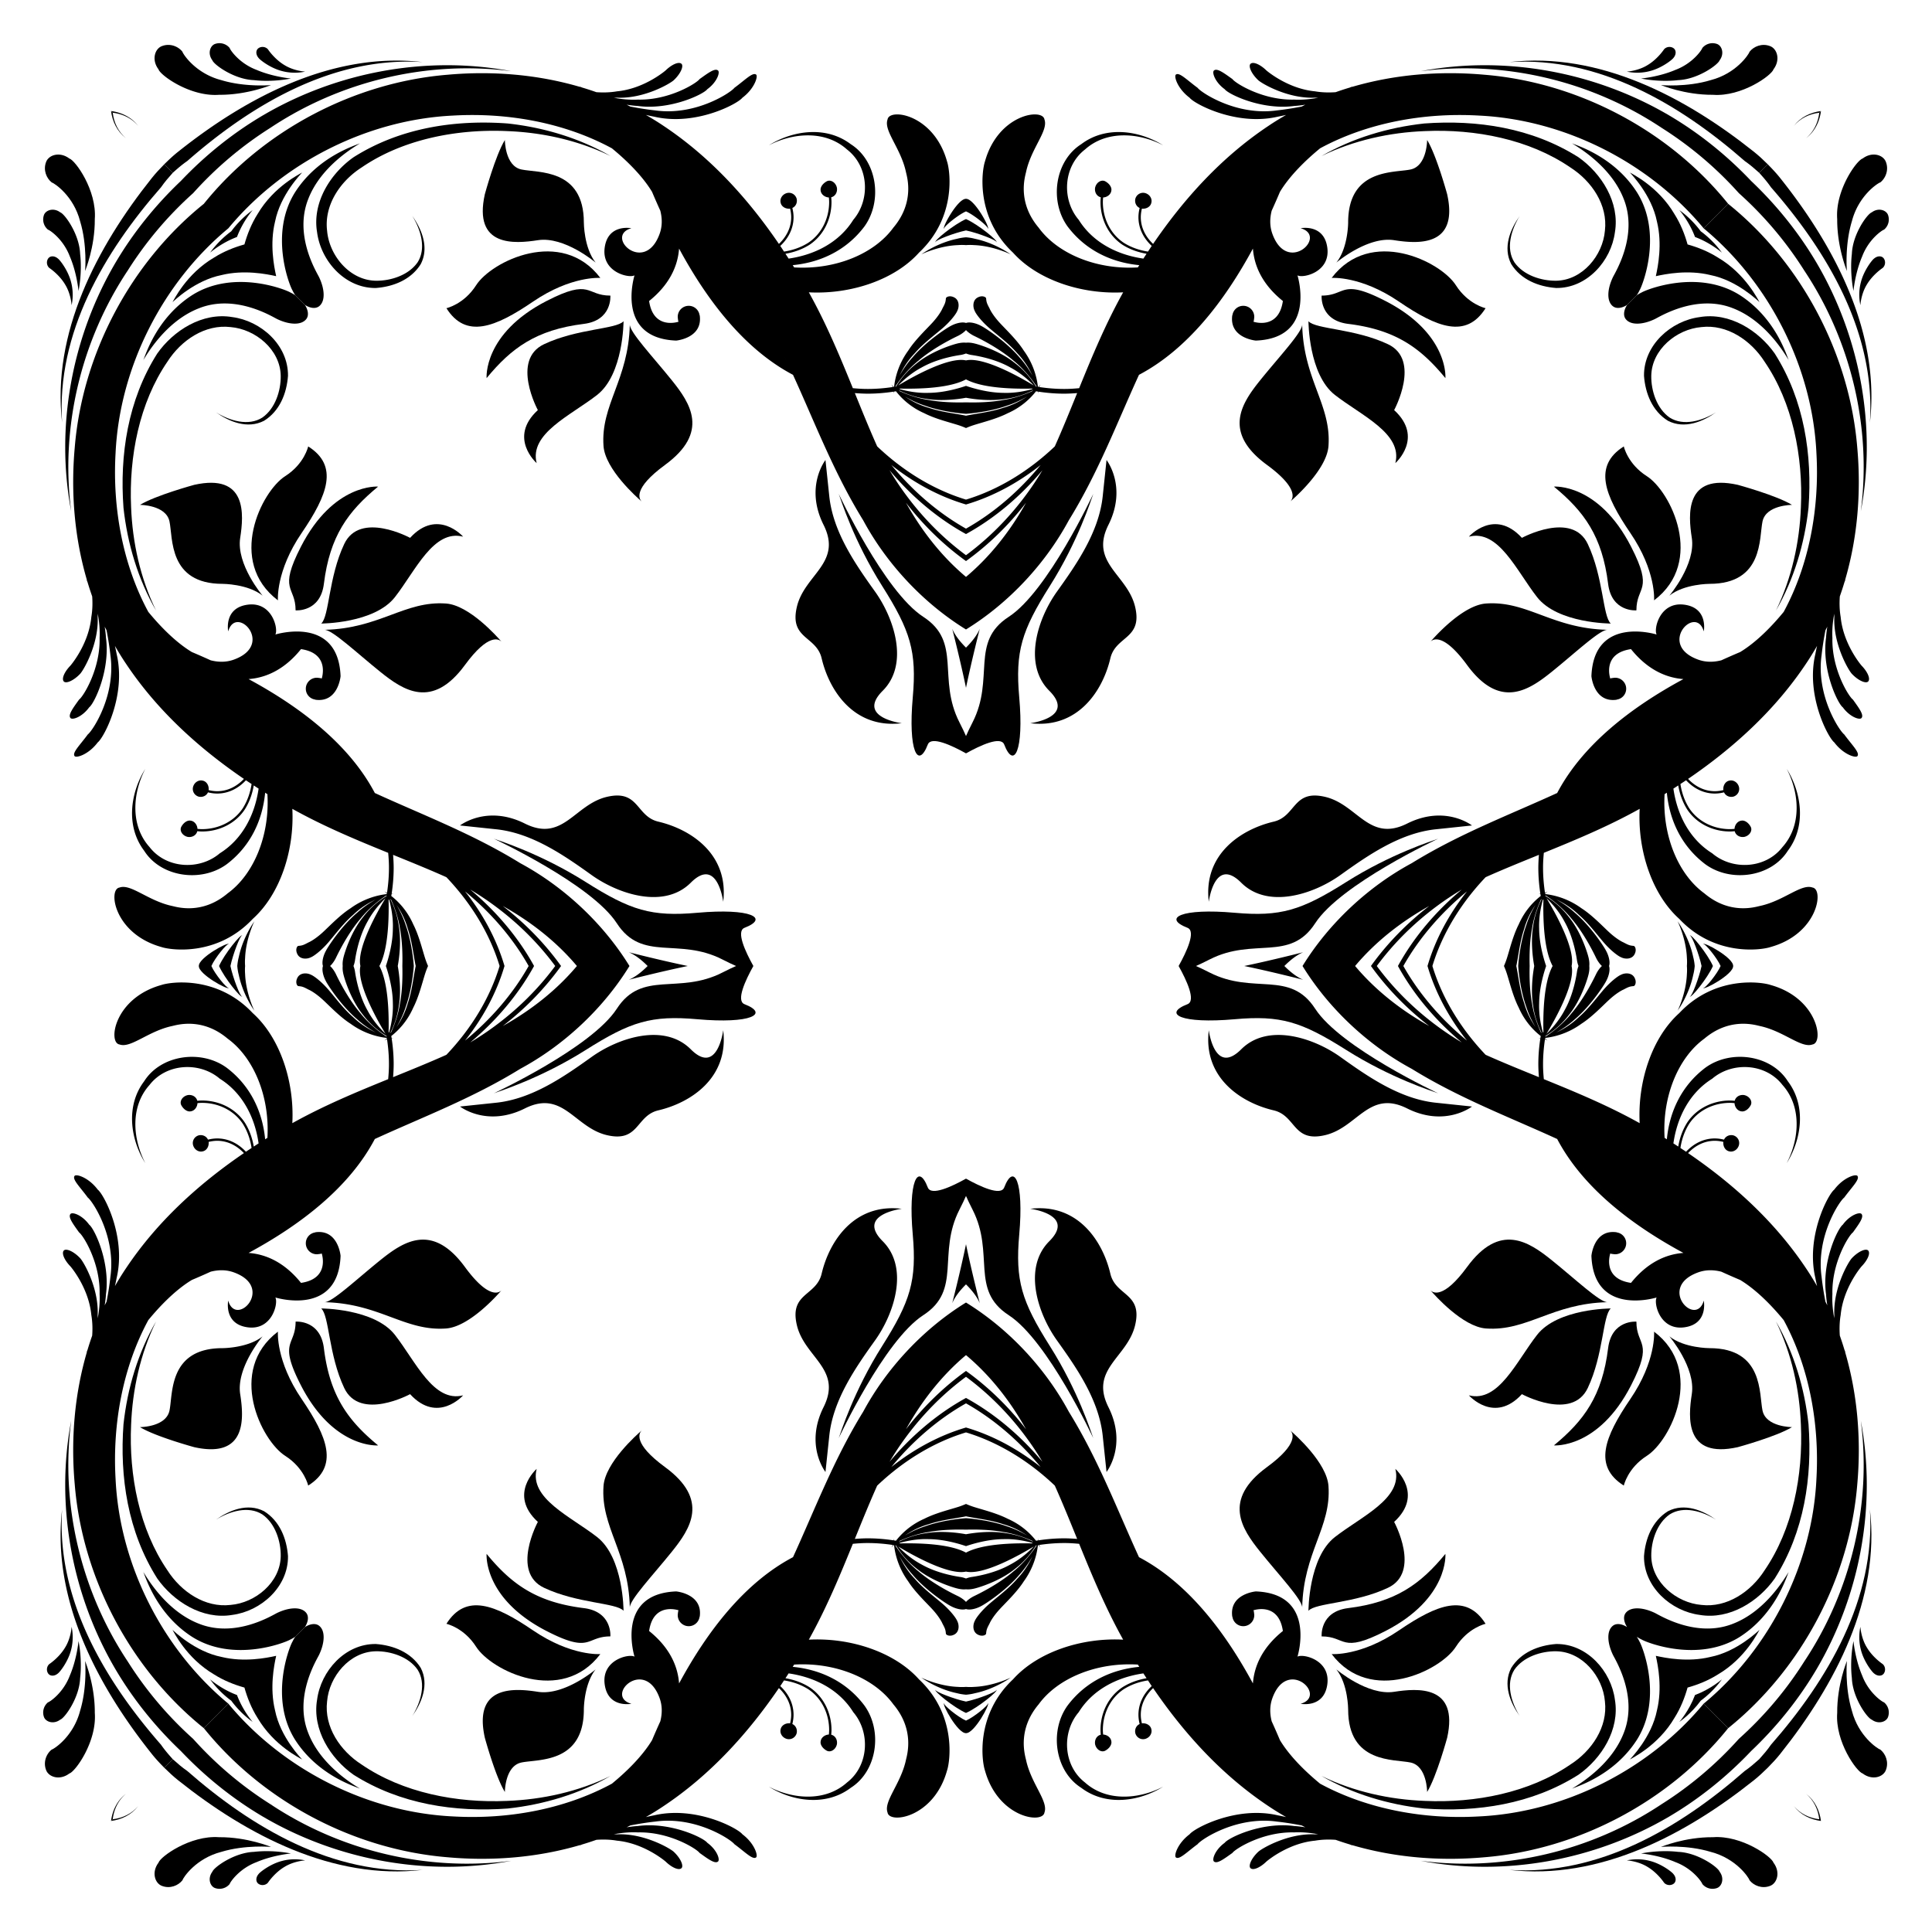
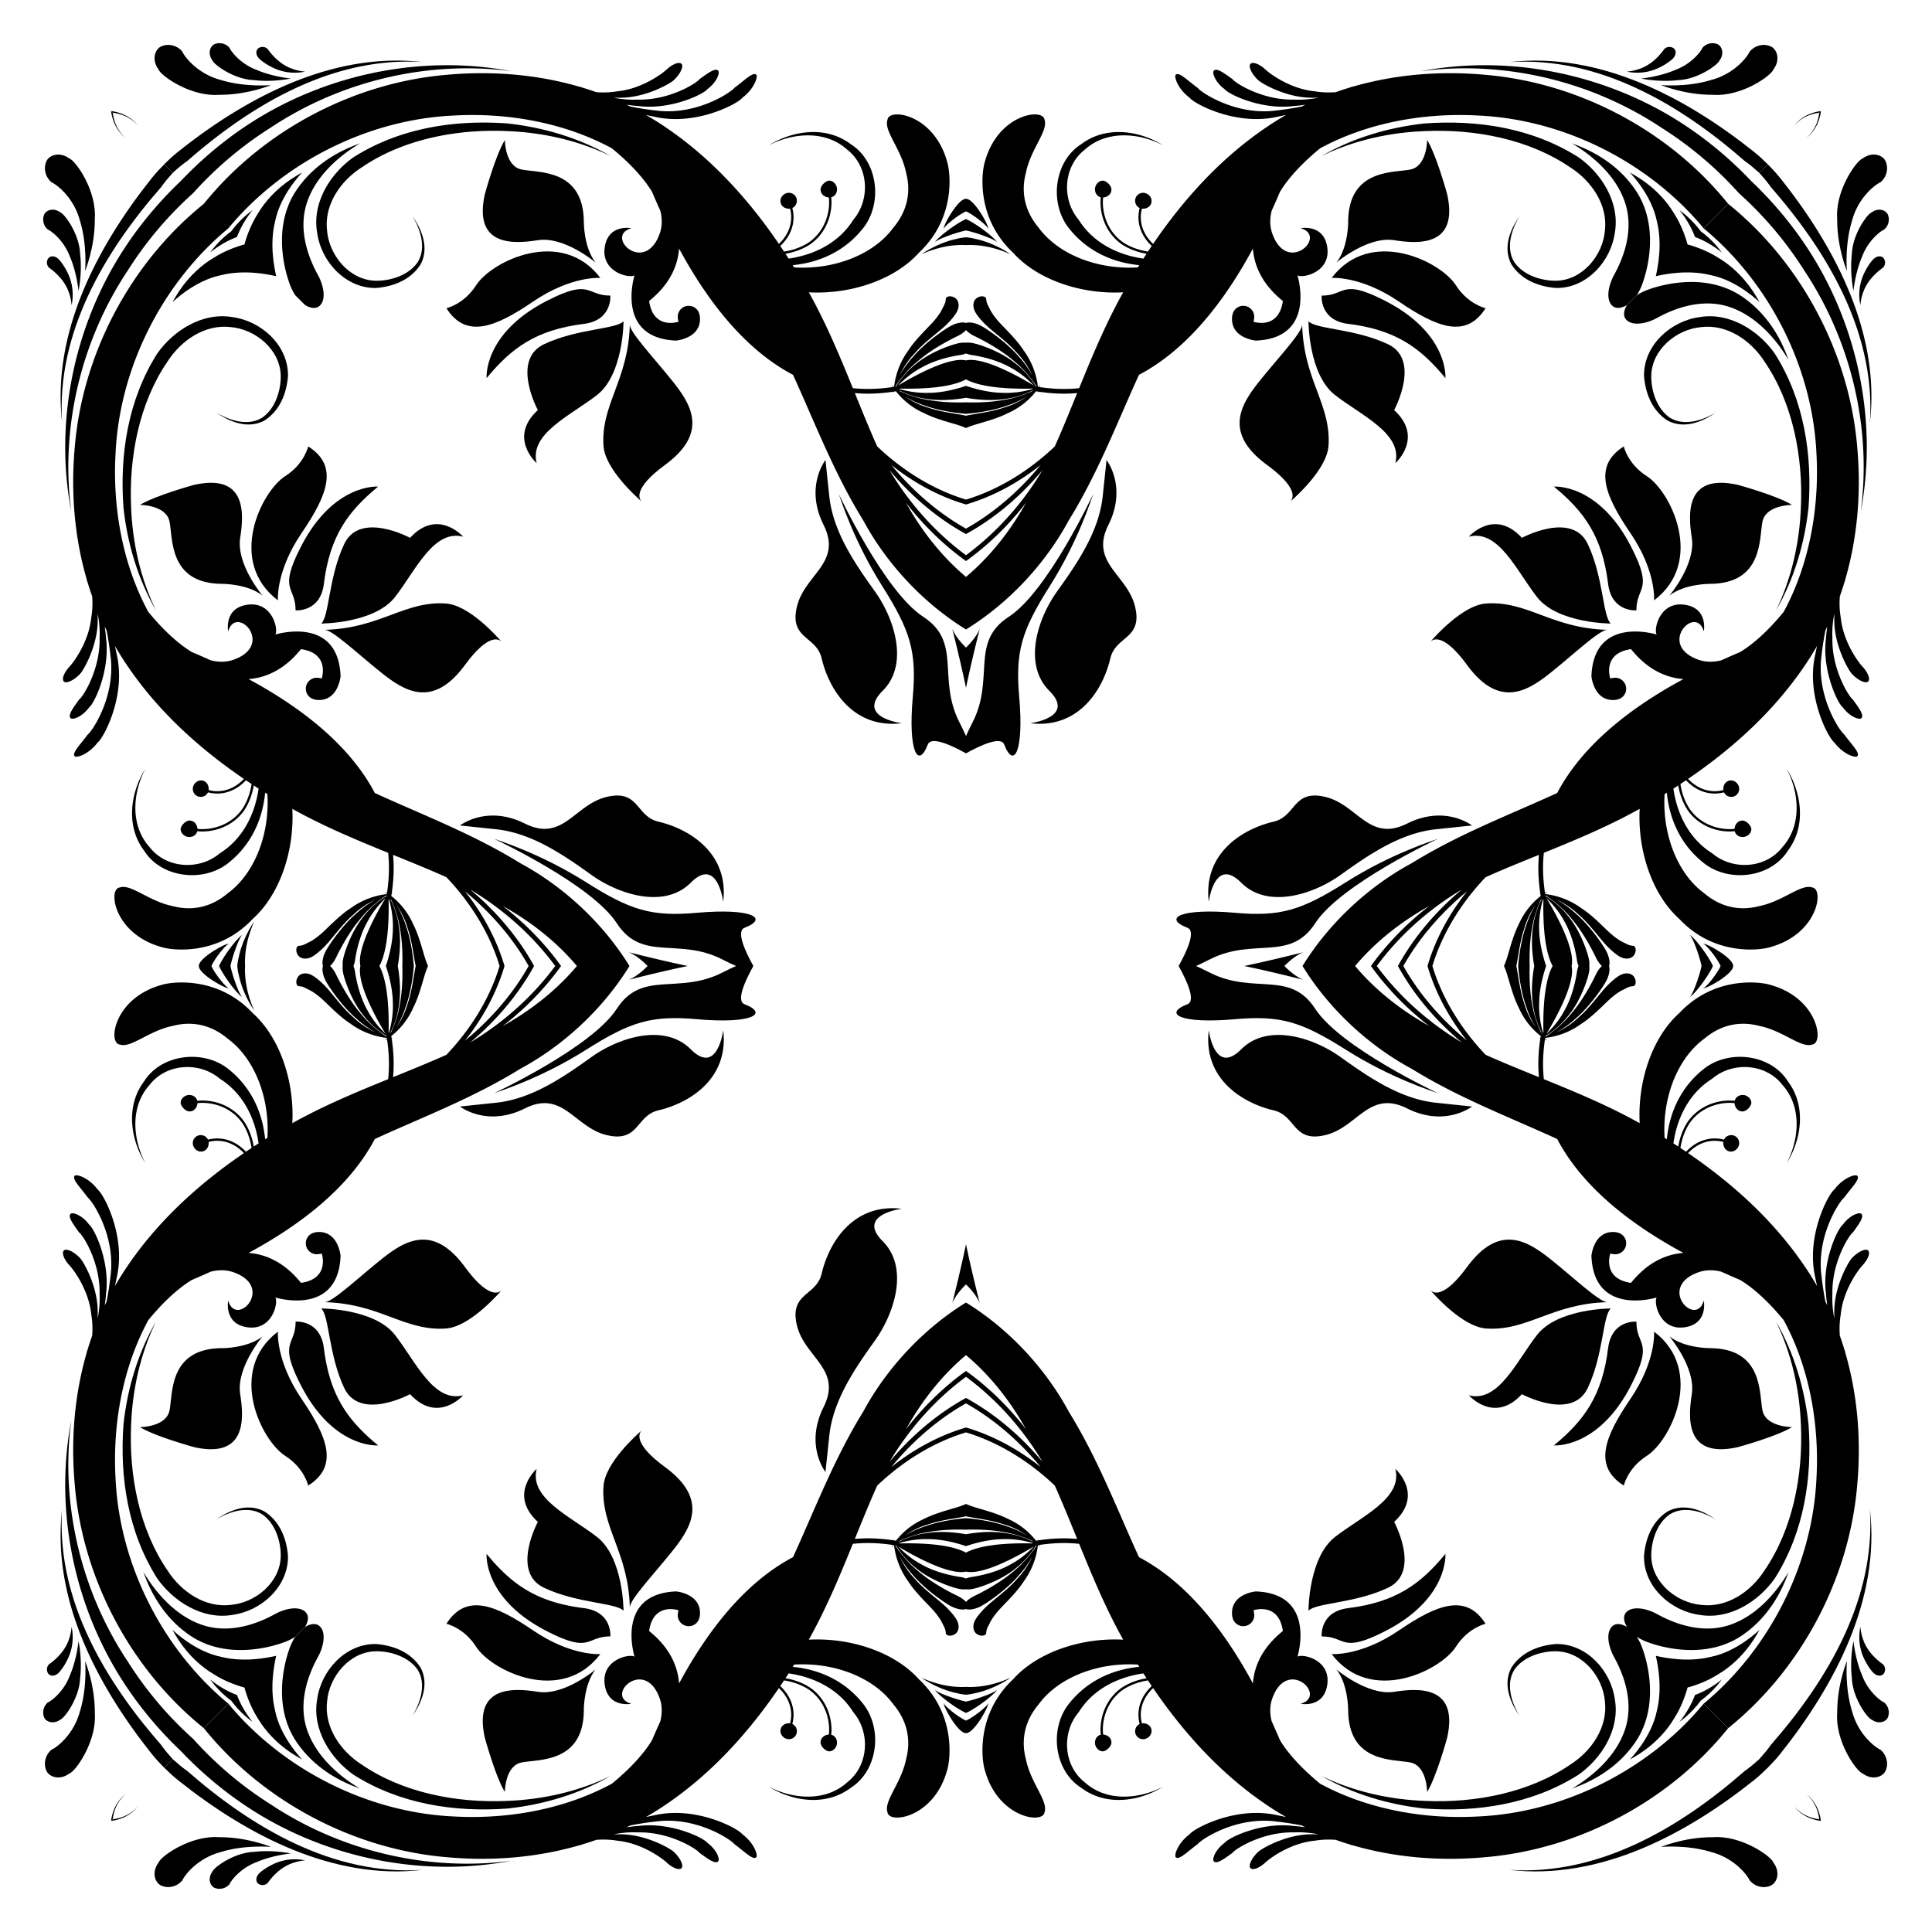
<svg xmlns="http://www.w3.org/2000/svg" viewBox="456 -24 1648 1648">
  <path d="M1298.63 1428.856c.95 1.52-12.09 12.034-18.63 14.828-6.54-2.794-19.58-13.308-18.63-14.828-2.302.322 11.55 25.826 18.63 25.532 7.08.293 20.932-25.21 18.63-25.532zM1670.863 1518.664c44.983 3.32 91.794-3.621 131.542-28.778 19.558-13.747 35.455-38.494 31.12-64.014-3.198-24.498-23.852-47.816-50.098-47.534-15.102 1.12-30.066 7.122-38.321 20.372-7.384 14.236-.742 29.876 7.19 41.07-7.24-11.753-12.054-27.656-4.502-39.535 7.64-10.992 22.89-15.892 35.643-15.708 22.423.373 39.828 21.656 41.563 42.76 2.595 21.786-11.228 42.245-29.586 53.94-34.967 23.909-80.871 32.876-124.015 30.934-30.162-1.145-60.537-7.848-88.193-21.271 26.657 15.349 56.823 24.39 87.657 27.764z" />
  <path d="M1852.439 1459.792c21.973-35.138 4.777-78.931 2.158-83.34a34.581 34.581 0 00-2.456-4.311 34.563 34.563 0 004.312 2.455c4.408 2.62 48.2 19.816 83.34-2.157 31.22-19.882 40.322-52.426 41.994-55.575-2.14 3.029-18.536 33.021-47.618 44.22-31.25 12.363-62.46-7.295-66.682-9.303-9.957-4.737-20.29-5.495-24.66-.047-2.362 2.914-1.838 7.55 1.047 12.14-4.59-2.885-9.226-3.41-12.14-1.046-5.448 4.37-4.69 14.702.047 24.659 2.008 4.222 21.666 35.433 9.304 66.681-11.2 29.083-41.192 45.48-44.22 47.619 3.148-1.672 35.693-10.775 55.574-41.995zM1796.864 1501.787c-.17.09-.252.159-.243.208.016-.037.098-.106.243-.208z" />
  <path d="M1884.414 1441.213c5.157-8.154 8.692-17.16 11.086-25.713 8.553-2.393 17.56-5.929 25.713-11.086 24.186-14.117 34.81-37.129 35.652-38.113-1.096.822-19.001 18.567-41.968 23.098-18.97 4.639-38.023.906-46.47-.971 1.878 8.446 5.61 27.498.972 46.47-4.531 22.966-22.276 40.87-23.098 41.967.984-.842 23.996-11.466 38.113-35.652z" />
  <path d="M1906.718 1426.718c11.604-8.51 18.154-18.39 18.03-18.217.035-.007-9.488 8.356-22.895 13.352-4.996 13.407-13.359 22.93-13.352 22.895-.174.124 9.707-6.427 18.217-18.03zM1917.128 1543.136c-24.2-.182-44.43 8.366-44.36 8.304-.19-.055 22.115-2.017 42.572 4.24 21.588 5.606 32.293 21.751 33.108 24.284 3.55 4.414 10.399 7.316 17.246 4.777 6.284-2.192 9.21-11.81 3.108-19.862-1.448-5.05-27.037-23.556-51.674-21.743z" />
-   <path d="M1887.448 1555.65c-16.684-1.934-31.668 1.393-31.633 1.385-.089-.054 15.437 1.375 29.385 7.38 14.803 5.582 22.46 17.005 22.913 18.674a11.272 11.272 0 0012.056 3.553c4.543-1.244 7.044-8.25 2.676-14.064-1.284-3.747-18.503-16.29-35.397-16.928zM1863.2 1563.33c-9.99-2.69-19.25-.532-19.491-.358.553-.1 9.842.696 17.483 5.403 8.012 4.703 13.408 12.269 14.234 13.54 1.968 2.281 5.596 2.713 8.06 1 2.458-1.71 2.464-5.445-.032-8.307-.95-1.52-10.09-8.783-20.253-11.278zM1843.709 1562.972c-.019.004-.029.008-.027.014-.003-.002.022-.01.027-.014zM1403.124 1062.408c-6.51-27.653-27.656-60.192-68.327-55.31 0 0 39.044 4.877 16.269 27.657-22.776 22.774-9.764 61.818 6.507 84.592 16.268 22.777 35.79 50.435 39.042 81.343l3.254 30.91s17.896-22.774 1.626-55.313c-16.267-32.54 16.27-42.299 22.777-69.952 6.51-27.658-16.599-24.595-21.148-43.927z" />
-   <path d="M1316.46 1097.86c33.327 21.606 72.11 104.87 72.11 104.87-1.806-4.819-12.832-40.24-36.984-78.45-24.153-38.207-29.666-55.917-26.18-95.11 4.061-45.63-4.496-61.764-12.828-40.239-2.873 7.42-20.404-.753-32.578-7.55-12.174 6.797-29.705 14.97-32.578 7.55-8.332-21.525-16.89-5.391-12.828 40.238 3.486 39.194-2.027 56.904-26.18 95.112-24.153 38.21-35.178 73.63-36.983 78.45 0 0 38.782-83.265 72.11-104.871 33.327-21.6 11.673-52.448 30.881-90.06 2.593-5.075 4.33-8.785 5.578-11.647 1.249 2.862 2.985 6.572 5.578 11.646 19.208 37.613-2.446 68.46 30.881 90.06zM1556.7 1196.27c-.304-.302-.522-.446-.522-.446s.195.164.523.446zM1566.77 1347.222c1.06-47.243 24.966-68.478 22.425-103.701-1.427-19.83-28.45-43.772-32.494-47.25 2.003 1.983 7.762 10.837-19.943 31.14-38.077 27.91-21.75 52.422-5.844 72.19 16.204 20.131 36.003 41.068 35.856 47.621z" />
  <path d="M1645.216 1274.191c25.671-23.56 1.014-45.23 1.014-45.23 6.475 25.286-29.07 40.578-51.587 58.178-22.515 17.597-22.525 62.852-22.525 62.852 6.186-6.902 39.357-6.158 67.82-19.602 28.458-13.44 5.278-56.198 5.278-56.198zM1697.837 1380.728c10.439-16.378 25.365-19.62 25.365-19.62-16.553-26.182-41.305-16.598-73.873 5.601-32.567 22.205-57.424 20.227-57.424 20.227 33.177 43.737 93 14.077 105.932-6.208z" />
  <path d="M1645.19 1419.115c-22.62 3.516-49.264-19.106-49.264-19.106 10.054 12.566 10.054 34.183 10.052 34.185 0 46.247 39.211 42.226 53.286 45.245 14.077 3.014 14.077 25.132 14.077 25.132 8.046-13.072 17.093-46.249 17.093-46.249 10.054-45.242-25.375-42.3-45.245-39.207zM1637.654 1367.33c54.414-27.923 51.274-65.856 51.274-65.856-21.112 25.638-42.228 41.226-82.946 46.25-24.446 3.021-22.623 24.13-22.623 24.13 21.114 0 16.088 15.082 54.295-4.524z" />
  <path d="M1608.645 1549.691c36.731 10.86 75.451 13.932 113.179 10.588 80.285-6.464 158.088-47.688 208.305-110.15l-20.897-20.897c-46.529 56.192-118.686 92.775-191.877 96.195-46.62 2.66-95.015-6.103-135.315-27.945-11.39-9.359-25.482-22.673-34.235-37.117a629.236 629.236 0 00-7.05-16.077c-1.68-6.61-1.748-13.24.549-19.646 12.736-35.522 47.594-2.007 24.13 4.692 0 0 20.107 4.023 22.788-16.757 2.684-20.783-20.775-26.139-25.467-23.459 0 0 16.758-53.623-35.53-55.633 0 0-22.786 2.01-20.108 21.448l.15.257c.69 4.496 4.542 7.952 9.236 7.952 5.185 0 9.387-4.198 9.387-9.38 0-.674-.079-1.329-.212-1.962a6.488 6.488 0 00-.463-2.228s21.45-7.372 25.084 17.666c-16.734 13.454-24.373 28.934-25.556 44.72-24.232-44.819-56.003-85.989-97.178-107.69-18.544-40.413-34.802-83.535-59.857-124.057-19.502-36.239-50.411-70.167-87.708-93.157-37.297 22.99-68.207 56.918-87.709 93.157-25.054 40.522-41.313 83.644-59.856 124.058-41.176 21.7-72.947 62.87-97.178 107.69-1.184-15.787-8.822-31.267-25.556-44.721 3.633-25.038 25.084-17.666 25.084-17.666a6.486 6.486 0 00-.464 2.228 9.517 9.517 0 00-.211 1.962c0 5.182 4.202 9.38 9.386 9.38 4.694 0 8.546-3.456 9.237-7.952l.15-.257c2.677-19.438-20.108-21.448-20.108-21.448-52.289 2.01-35.53 55.633-35.53 55.633-4.692-2.68-28.151 2.676-25.468 23.46 2.682 20.779 22.788 16.756 22.788 16.756-23.463-6.699 11.395-40.214 24.131-4.692 2.297 6.406 2.228 13.036.548 19.646a629.391 629.391 0 00-7.05 16.077c-8.752 14.444-22.845 27.758-34.234 37.117-40.3 21.842-88.695 30.605-135.315 27.945-73.191-3.42-145.348-40.003-191.877-96.195l-20.897 20.898c50.217 62.461 128.02 103.685 208.305 110.15 37.728 3.343 76.448.272 113.18-10.589-.822.476-1.297.734-1.297.643-.006.107.822-.274 2.345-.953a260.119 260.119 0 0012.316-4.015c5.477-.395 11.476-.319 17.588.732 21.848 2.063 39.122 15.777 41.57 17.922 4.94 4.791 10.714 7.507 13.208 5.72 2.4-1.675-.178-8.301-6.32-14.11-2.976-2.833-25.068-15.848-48.114-14.952a62.704 62.704 0 00-3.137-.03c6.378-1.226 13.385-1.96 20.654-1.608 26.873-.65 50.236 14.107 52.59 17.517 6.966 4.959 12.858 9.45 15.582 7.425 2.186-1.416-.651-10.008-9.005-16.07-3.08-4.26-31.584-18.08-59.387-14.294-3.24.186-6.382.573-9.433 1.09 1.067-.515 2.11-1.088 3.168-1.618 6.792-1.31 13.958-2.478 21.252-3.277 34.358-4.81 64.477 15.204 67.528 19.295 8.947 6.546 15.408 13.353 18.374 11.345 2.12-1.164-1.121-12.004-11.595-19.828-3.752-5.055-39.685-24.385-75.062-16.186-2.436.464-4.837.98-7.223 1.515 5.14-2.964 10.232-6.062 15.196-9.427 39.847-26.57 71.961-62.06 98.247-100.582 6.346 5.977 10.476 13.835 10.494 22.727 0 2.38-.322 4.848-.944 7.376-3.706-.482-7.335 1.654-8.027 4.9-.948 3.39 1.254 7.1 4.965 8.274 3.702 1.171 7.607-.95 8.67-4.777.744-3.384-.838-6.546-3.676-7.842.668-2.706 1.027-5.36 1.027-7.93-.029-9.684-4.511-18.104-11.335-24.436 1.085-1.601 2.132-3.224 3.194-4.834 7.326 1.132 14.388 3.527 20.703 7.522 11.633 7.777 17.79 21.126 17.79 34.775 0 1.285-.12 2.57-.229 3.858-3.488.181-6.573 2.617-6.976 5.684-.628 2.823 1.544 6.045 5.014 8.013 3.315 1.932 7.854-.746 8.834-5.492.555-3.932-1.586-7.245-4.87-8.046.112-1.339.235-2.676.235-4.017 0-14.234-6.423-28.238-18.703-36.455-6.328-4.01-13.333-6.465-20.574-7.693.904-1.377 1.809-2.756 2.696-4.143 22.663 3.262 43.277 13.986 55.186 33.116 14.617 17.115 13.349 45.487-5.362 59.948-17.998 16.184-45.105 14.743-66.687 3.59 20.23 12.625 48.757 16.972 69.918.917 22.384-14.17 27.363-48.32 11.604-70.166-15.536-20.63-37.862-30.779-61.152-32.981.405-.643.819-1.286 1.216-1.93 35.408-2.125 68.486 11.692 84.644 33.933 18.317 21.685 11.697 43.077 10.745 47.334-4.36 20.49-19.24 35.298-15.714 44.908 1.492 9.955 39.543 4.587 50.76-35.856 2.573-7.602 8.372-47.395-23.981-77.764-20.766-23.173-58.185-35.687-93.92-33.816 14.94-26.77 26.452-54.496 37.532-81.753 4.196-.403 8.44-.677 12.788-.665 6.934 0 14.079.559 21.419 1.668-.861 1.363-1.277 2.208-1.206 2.175-.065-.008.562-.82 1.754-2.085.141.024.285.047.428.073.746 6.848 3.353 18.94 12.076 30.9 5.739 8.987 14.966 17.698 20.542 23.733 5.827 6.38 8.198 11.103 8.612 12.184 2.303 4.337 2.656 5.196 2.978 8.755.45 1.32 3.73 2.62 7.382.508 3.922-2.182 4.239-7.672 2.214-11.548-.849-2.148-5.287-8.364-12.63-14.692-7.637-6.537-16.398-12.95-23.472-21.146-6.174-6.419-10.294-13.27-13.03-19.17 2.62 4.746 6.237 10.281 11.12 15.661 11.754 13.871 29.57 25.31 32.753 26.85 4.93 2.643 10.134 3.421 12.794 2.422 2.66 1 7.865.22 12.794-2.421 3.184-1.54 21-12.98 32.753-26.851 4.884-5.38 8.501-10.915 11.12-15.662-2.736 5.9-6.855 12.752-13.03 19.17-7.073 8.198-15.835 14.61-23.471 21.147-7.344 6.328-11.782 12.544-12.631 14.692-2.025 3.876-1.708 9.366 2.214 11.548 3.652 2.111 6.933.813 7.382-.508.323-3.56.676-4.418 2.979-8.755.413-1.081 2.784-5.804 8.612-12.184 5.575-6.035 14.803-14.746 20.541-23.733 8.723-11.96 11.33-24.052 12.077-30.9.143-.026.286-.049.427-.073 1.192 1.265 1.819 2.077 1.755 2.085.07.033-.345-.812-1.206-2.175 7.34-1.11 14.484-1.668 21.418-1.668 4.348-.012 8.592.262 12.789.665 11.08 27.257 22.592 54.983 37.532 81.753-35.736-1.871-73.155 10.643-93.92 33.816-32.354 30.37-26.555 70.162-23.982 77.764 11.218 40.443 49.268 45.811 50.76 35.856 3.527-9.61-11.354-24.417-15.714-44.908-.952-4.257-7.572-25.65 10.746-47.334 16.158-22.241 49.235-36.058 84.644-33.933.397.644.81 1.287 1.216 1.93-23.29 2.202-45.616 12.35-61.153 32.981-15.758 21.846-10.78 55.997 11.605 70.166 21.16 16.055 49.687 11.708 69.918-.917-21.582 11.152-48.69 12.594-66.688-3.59-18.71-14.461-19.979-42.833-5.362-59.948 11.91-19.13 32.523-29.854 55.186-33.116.887 1.387 1.793 2.766 2.696 4.143-7.24 1.228-14.246 3.682-20.573 7.693-12.28 8.217-18.703 22.221-18.703 36.455 0 1.341.123 2.678.234 4.017-3.283.8-5.424 4.114-4.87 8.046.98 4.746 5.519 7.424 8.834 5.492 3.47-1.968 5.642-5.19 5.015-8.013-.403-3.067-3.488-5.503-6.977-5.684-.109-1.289-.228-2.573-.228-3.858 0-13.649 6.157-26.998 17.79-34.775 6.315-3.995 13.376-6.39 20.702-7.522 1.063 1.61 2.11 3.233 3.194 4.834-6.823 6.332-11.306 14.752-11.334 24.435 0 2.571.359 5.225 1.026 7.93-2.837 1.297-4.42 4.46-3.676 7.843 1.063 3.827 4.969 5.948 8.67 4.777 3.711-1.174 5.913-4.884 4.966-8.274-.692-3.246-4.322-5.382-8.028-4.9-.62-2.528-.944-4.996-.944-7.376.019-8.892 4.148-16.75 10.494-22.727 26.286 38.522 58.4 74.011 98.247 100.582 4.965 3.365 10.056 6.462 15.196 9.427a229.451 229.451 0 00-7.223-1.515c-35.376-8.199-71.31 11.131-75.062 16.186-10.473 7.824-13.714 18.665-11.594 19.828 2.966 2.008 9.426-4.8 18.373-11.345 3.051-4.09 33.17-24.104 67.529-19.295 7.293.799 14.46 1.966 21.251 3.277 1.059.53 2.101 1.103 3.168 1.617a85.883 85.883 0 00-9.433-1.089c-27.803-3.787-56.307 10.034-59.386 14.295-8.354 6.061-11.191 14.653-9.006 16.069 2.725 2.024 8.617-2.466 15.581-7.425 2.356-3.41 25.718-18.168 52.591-17.517 7.27-.352 14.277.382 20.655 1.608a62.703 62.703 0 00-3.138.03c-23.046-.896-45.138 12.119-48.114 14.952-6.142 5.809-8.72 12.435-6.32 14.11 2.495 1.787 8.267-.929 13.208-5.72 2.448-2.145 19.723-15.86 41.57-17.922 6.112-1.05 12.111-1.127 17.588-.732a260.234 260.234 0 0012.316 4.015c1.523.68 2.352 1.06 2.346.953 0 .091-.477-.167-1.297-.643zm-486.413-234.736zm-59.973 60.74c7.198-10.269 14.891-19.998 23.103-28.942a233.001 233.001 0 016.255-6.557c6.354-6.402 13.003-12.328 19.956-17.672-6.953 5.344-13.602 11.27-19.955 17.672a232.858 232.858 0 00-6.256 6.557c-8.212 8.944-15.905 18.674-23.103 28.941zm-15.371 23.905zm-26.29 61.056a107.02 107.02 0 005.68-9.676 94.343 94.343 0 010 0 107.006 107.006 0 01-5.68 9.676zm34.886-28.823c-5.95 7.105-12.153 13.945-18.635 20.471 6.482-6.526 12.686-13.366 18.635-20.471a365.767 365.767 0 008.735-10.851 153.515 153.515 0 00-14.468 12.601 166.62 166.62 0 00-13.911 15.556 162.496 162.496 0 00-4.927 6.59 183.81 183.81 0 010 0 162.402 162.402 0 014.927-6.59 166.59 166.59 0 0113.911-15.556 153.528 153.528 0 0114.467-12.601c-2.85 3.68-5.76 7.298-8.734 10.85zm32.443-44.929c7.448-11.86 14.42-24.098 20.95-36.598-6.53 12.5-13.502 24.738-20.95 36.598zm29.123-51.224c4.384-8.245 8.53-16.679 12.546-25.248-4.017 8.57-8.162 17.003-12.546 25.248zM1280 1131.902c20.31 17.069 37.41 38.555 51.217 63.265-14.667-19.011-31.951-35.912-51.217-49.75-19.266 13.838-36.55 30.739-51.217 49.75 13.806-24.71 30.907-46.196 51.217-63.265zm0 18.506c26.058 19.23 48.362 44.212 65.2 72.479-18.453-22.032-40.556-40.925-65.2-54.438-24.644 13.513-46.747 32.406-65.201 54.438 16.838-28.267 39.143-53.25 65.2-72.479zm0 43.254c-22.998 6.768-44.53 18.508-63.646 33.665 17.99-21.889 39.587-40.704 63.646-54.263 24.059 13.559 45.656 32.374 63.646 54.263-19.116-15.157-40.648-26.897-63.646-33.665zm60.192 100.742c-3.222 4.914-9.919 14.125-19.696 21.977-13.605 11.683-31.415 20.019-34.211 21.396-2.67 1.425-4.853 3.062-6.285 4.66-1.432-1.598-3.615-3.235-6.285-4.66-2.797-1.377-20.606-9.713-34.21-21.396-9.778-7.852-16.475-17.063-19.697-21.977l-.05-.172c.201.035.405.065.606.101 2.674 4.412 8.366 12.732 17.953 20.015 13.4 10.879 32.926 16.6 36.043 17.015 2.035.397 3.963.476 5.64.31 1.677.166 3.605.086 5.64-.31 3.117-.415 22.642-6.136 36.043-17.015 9.586-7.283 15.279-15.603 17.953-20.015.201-.036.405-.066.607-.1-.018.056-.035.114-.05.17zM1280 1271.01c-8.238.636-22.39 2.494-34.6 6.824-6.946 2.193-12.859 5.174-17.484 7.956 5.174-3.59 11.996-7.305 20.35-9.644 9.923-3.382 20.354-4.553 29.912-6.362.619-.118 1.225-.243 1.822-.372.597.13 1.203.254 1.823.372 9.558 1.809 19.988 2.98 29.911 6.362 8.355 2.339 15.176 6.053 20.35 9.644-4.625-2.782-10.537-5.763-17.484-7.956-12.21-4.33-26.361-6.188-34.6-6.824zm-31.722 11.788c11.508-2.126 23.817-2.219 31.722-1.998 7.905-.22 20.214-.128 31.722 1.998 10.667 1.601 19.836 5.237 25.46 7.86-.224.042-.444.069-.668.11-5-2.477-13.036-5.756-23.033-7.065-12.229-1.99-25.804-.417-33.48 1.01-7.678-1.427-21.253-3-33.482-1.01-9.997 1.31-18.033 4.588-23.033 7.064-.224-.04-.444-.066-.668-.109 5.624-2.623 14.793-6.259 25.46-7.86zm31.722 17.598c-7.943-4.32-24.039-8.552-56.676-7.867l.083-.437c5.527-1.555 14.587-3.543 24.574-3.202 13.374.048 26.494 4.081 32.019 5.956 5.525-1.875 18.645-5.908 32.019-5.956 9.987-.34 19.047 1.647 24.574 3.202l.083.437c-32.637-.685-48.732 3.546-56.676 7.867zm0 16.173c15.023 3.362 46.702-14.666 57.871-21.426-3.962 4.121-10.981 10.63-20.096 15.433-14.185 8.036-31.093 10.315-33.634 10.708a23.77 23.77 0 00-4.141 1.189 23.76 23.76 0 00-4.141-1.19c-2.541-.392-19.449-2.671-33.634-10.707-9.115-4.803-16.134-11.312-20.096-15.433 11.17 6.76 42.849 24.788 57.871 21.426zm83.73-28.37c-7.164 0-14.544.588-22.108 1.737.018-1.006-.012-1.6-.032-1.554.03-.022-.05.587-.258 1.6-.533.084-1.071.174-1.604.26-4.192-5.42-12.007-13.435-24.282-18.788-9.21-4.719-21.103-7.624-28.683-10.022a68.533 68.533 0 01-6.763-2.557 68.558 68.558 0 01-6.763 2.557c-7.58 2.398-19.472 5.303-28.683 10.022-12.274 5.353-20.09 13.369-24.282 18.789-.533-.087-1.071-.178-1.603-.26-.208-1.014-.289-1.623-.259-1.601-.02-.047-.05.548-.032 1.554-7.564-1.149-14.944-1.738-22.108-1.738-3.759.01-7.44.204-11.085.502 6.241-15.37 12.395-30.569 18.995-45.327a8.09 8.09 0 01.168-.242c21.802-20.7 47.649-36.801 75.652-45.286 28.003 8.485 53.85 24.586 75.652 45.286.059.08.113.161.168.242 6.6 14.758 12.754 29.958 18.995 45.327-3.644-.298-7.326-.492-11.085-.502zm186.116 187.8c-.411-1.038-.82-2.08-1.24-3.123-13.365-15.68-22.695-34.044-23.917-52.42-23.528-45.12-54.458-87.07-94.285-110.024 39.827 22.955 70.757 64.905 94.285 110.025 1.222 18.375 10.552 36.74 23.917 52.419.42 1.042.829 2.085 1.24 3.123z" />
-   <path d="M1949.68 1469.68c21.781-20.654 40.754-44.248 55.89-69.914 37.462-63.833 51.255-140.61 37.692-211.902 9.445 71.963-8.733 146.033-48.177 205.308a313.19 313.19 0 01-55.833 66.08 313.19 313.19 0 01-66.08 55.833c-59.275 39.444-133.345 57.622-205.308 48.177 71.291 13.562 148.07-.23 211.902-37.691 25.666-15.137 49.26-34.11 69.914-55.89zM1887.004 838.105c-.032.098 9.715-13.17 13.3-30.434.673-2.532 1.079-5.109 1.285-7.671-.206-2.562-.612-5.14-1.285-7.67-3.585-17.265-13.332-30.534-13.3-30.435.016-.15 7.287 14.787 7.914 31.124.193 2.392.173 4.726.001 6.981.172 2.254.192 4.59 0 6.981-.628 16.337-7.899 31.273-7.915 31.124z" />
  <path d="M1917.136 800c-4.593-10.405-18.645-27.568-19.737-26.05 1.618-.451 7.966 16.114 10.041 26.05-2.075 9.936-8.423 26.501-10.041 26.05 1.092 1.518 15.144-15.645 19.737-26.05z" />
  <path d="M1934.388 800c.294-7.08-25.21-20.932-25.532-18.63 1.52-.95 12.034 12.09 14.828 18.63-2.794 6.54-13.307 19.58-14.828 18.63.322 2.302 25.826-11.55 25.532-18.63zM1880.245 1267.794c11.879-7.552 27.782-2.738 39.534 4.503-11.193-7.933-26.833-14.575-41.069-7.191-13.25 8.255-19.253 23.22-20.372 38.32-.282 26.246 23.036 46.9 47.534 50.099 25.52 4.335 50.268-11.562 64.014-31.12 25.157-39.748 32.097-86.56 28.778-131.542-3.373-30.834-12.415-61-27.764-87.657 13.423 27.656 20.126 58.031 21.271 88.193 1.942 43.144-7.025 89.048-30.934 124.015-11.695 18.358-32.154 32.18-53.94 29.585-21.104-1.734-42.387-19.14-42.76-41.563-.184-12.751 4.716-28.002 15.708-35.642zM1981.995 1316.62c-.05-.008-.117.073-.208.244.102-.145.171-.227.208-.243zM2051.031 1263.487c4.969 76.419-36.092 145.611-84.406 200.799-2.982 4.328-6.435 8.337-10.015 12.324-3.987 3.58-7.996 7.033-12.324 10.015-55.188 48.314-124.38 89.375-200.8 84.406 76.41 8.9 149.806-29.637 208.426-76.354 4.21-3.31 8.14-7.03 11.97-10.794 3.765-3.832 7.485-7.76 10.795-11.971 46.717-58.62 85.255-132.016 76.354-208.425zM1996.632 1506.129c6.701 5.726 10.234 13.524 11.206 21.709-8.185-.972-15.984-4.505-21.71-11.206 5.756 7.426 14.163 11.49 23.145 12.641-1.151-8.982-5.215-17.39-12.641-23.144zM2059.964 1468.448c-2.533-.815-18.678-11.52-24.284-33.108-6.257-20.457-4.295-42.763-4.24-42.571.062-.07-8.486 20.158-8.304 44.36-1.813 24.637 16.694 50.225 21.743 51.673 8.052 6.102 17.67 3.176 19.862-3.108 2.539-6.847-.363-13.695-4.777-17.246z" />
  <path d="M2063.09 1428.113c-1.67-.454-13.093-8.11-18.675-22.913-6.005-13.948-7.434-29.474-7.38-29.385.008-.035-3.319 14.95-1.385 31.633.639 16.894 13.181 34.113 16.928 35.397 5.813 4.368 12.82 1.867 14.065-2.676a11.272 11.272 0 00-3.553-12.056zM2043.33 1383.2c2.495 10.164 9.758 19.304 11.278 20.254 2.862 2.496 6.596 2.49 8.306.032 1.714-2.464 1.283-6.091-.998-8.06-1.272-.826-8.838-6.222-13.54-14.233-4.708-7.642-5.504-16.931-5.404-17.484-.174.24-2.332 9.502.358 19.492zM2042.972 1363.709c.004-.005.012-.03.014-.027-.006-.002-.01.008-.014.027zM1542.408 923.124c19.332 4.549 16.269 27.657 43.927 21.148 27.653-6.507 37.413-39.044 69.952-22.777 32.54 16.27 55.313-1.626 55.313-1.626l-30.91-3.254c-30.908-3.253-58.566-22.774-81.343-39.042-22.774-16.271-61.818-29.283-84.592-6.507-22.78 22.775-27.657-16.27-27.657-16.27-4.882 40.672 27.657 61.819 55.31 68.328zM1551.575 800c5.334-5.355 10.668-9.443 16.003-11.73 0 0-26.974 6.916-50.256 11.73 23.282 4.813 50.256 11.73 50.256 11.73-5.335-2.287-10.669-6.375-16.003-11.73z" />
  <path d="M1468.931 832.578c-21.525 8.332-5.391 16.89 40.238 12.828 39.194-3.486 56.904 2.027 95.112 26.18 38.21 24.153 73.63 35.178 78.45 36.983 0 0-83.265-38.782-104.872-72.11-21.6-33.327-52.447-11.673-90.06-30.881-5.075-2.593-8.784-4.33-11.646-5.578 2.862-1.249 6.571-2.985 11.646-5.578 37.613-19.208 68.46 2.446 90.06-30.881 21.607-33.328 104.871-72.11 104.871-72.11-4.819 1.804-40.24 12.83-78.45 36.983-38.207 24.153-55.917 29.666-95.11 26.18-45.63-4.062-61.764 4.496-40.239 12.828 7.42 2.873-.753 20.404-7.55 32.578 6.797 12.174 14.97 29.705 7.55 32.578zM1676.27 1076.7c-.282-.327-.446-.522-.446-.522s.144.218.446.523zM1707.412 1056.757c-20.304 27.706-29.158 21.947-31.142 19.944 3.48 4.045 27.42 31.067 47.251 32.494 35.223 2.54 56.458-21.364 103.701-22.425-6.553.147-27.49-19.652-47.622-35.856-19.767-15.906-44.279-32.233-72.188 5.843z" />
  <path d="M1767.139 1114.643c-17.6 22.518-32.892 58.062-58.179 51.587 0 0 21.671 24.657 45.231-1.014 0 0 42.759 23.18 56.198-5.277 13.444-28.465 12.7-61.635 19.602-67.821 0 0-45.255.01-62.852 22.525zM1841.108 1243.201s3.242-14.925 19.62-25.364c20.285-12.932 49.945-72.756 6.208-105.932 0 0 1.978 24.857-20.227 57.424-22.199 32.568-31.783 57.32-5.601 73.872z" />
  <path d="M1959.438 1179.264c-3.018-14.075 1.003-53.286-45.244-53.286-.002.002-21.619.002-34.185-10.052 0 0 22.622 26.643 19.106 49.263-3.093 19.87-6.035 55.3 39.207 45.245 0 0 33.177-9.047 46.25-17.093 0 0-22.119 0-25.133-14.077zM1827.725 1125.982c-5.025 40.718-20.612 61.834-46.251 82.946 0 0 37.933 3.14 65.857-51.274 19.605-38.207 4.522-33.18 4.522-54.295 0 0-21.108-1.823-24.128 22.623zM590.114 1322.405c13.747 19.558 38.494 35.455 64.014 31.12 24.498-3.198 47.816-23.853 47.534-50.099-1.12-15.1-7.122-30.065-20.372-38.32-14.236-7.384-29.876-.742-41.069 7.19 11.752-7.24 27.655-12.054 39.534-4.502 10.992 7.64 15.892 22.89 15.708 35.642-.373 22.423-21.656 39.83-42.76 41.563-21.786 2.595-42.245-11.227-53.94-29.585-23.909-34.967-32.876-80.871-30.934-124.015 1.145-30.162 7.848-60.537 21.271-88.193-15.349 26.657-24.39 56.823-27.764 87.657-3.32 44.982 3.621 91.794 28.778 131.542z" />
  <path d="M620.208 1372.439c35.138 21.973 78.931 4.777 83.339 2.158a34.601 34.601 0 004.312-2.456l8.267-8.267c2.885-4.59 3.409-9.226 1.046-12.14-4.37-5.448-14.702-4.69-24.659.047-4.222 2.008-35.433 21.666-66.682 9.304-29.082-11.2-45.479-41.192-47.618-44.221 1.672 3.149 10.774 35.693 41.995 55.575zM578.213 1316.864c-.09-.17-.159-.252-.208-.243.037.016.106.098.208.243zM635.252 1408.501c-.124-.174 6.427 9.706 18.03 18.217 8.51 11.604 18.391 18.154 18.217 18.03.007.035-8.356-9.488-13.352-22.895-13.407-4.996-22.93-13.359-22.895-13.352zM593.375 1464.286c-48.314-55.188-89.375-124.38-84.406-200.8-8.9 76.41 29.637 149.806 76.354 208.426 3.31 4.21 7.03 8.14 10.794 11.97l7.273-7.272c-3.58-3.987-7.033-7.996-10.015-12.324zM563.368 1506.129c-7.426 5.755-11.49 14.162-12.641 23.144l1.435-1.435c.972-8.185 4.505-15.984 11.206-21.71zM528.56 1392.769c.055-.192 2.017 22.114-4.24 42.57-5.606 21.589-21.751 32.294-24.284 33.109-4.414 3.55-7.316 10.398-4.777 17.246 2.192 6.284 11.81 9.21 19.862 3.108 5.05-1.448 23.556-27.037 21.743-51.674.181-24.2-8.366-44.43-8.304-44.36z" />
  <path d="M507.422 1442.845c3.747-1.284 16.289-18.503 16.928-35.397 1.934-16.684-1.393-31.668-1.385-31.633.054-.089-1.375 15.437-7.38 29.385-5.582 14.803-17.005 22.46-18.675 22.913a11.272 11.272 0 00-3.553 12.056c1.245 4.543 8.252 7.044 14.065 2.676zM511.625 1381.193c-4.703 8.01-12.268 13.407-13.54 14.234-2.281 1.968-2.713 5.595-.999 8.06 1.71 2.457 5.444 2.463 8.306-.033 1.52-.95 8.783-10.09 11.278-20.253 2.69-9.99.532-19.251.357-19.492.1.553-.696 9.841-5.403 17.484zM517.028 1363.709c-.004-.019-.008-.03-.014-.027.002-.003.01.022.014.027zM1072.902 854.797s-4.877 39.044-27.657 16.268c-22.774-22.775-61.818-9.763-84.592 6.508-22.778 16.268-50.435 35.79-81.343 39.042l-30.91 3.254s22.774 17.896 55.313 1.626c32.54-16.267 42.299 16.27 69.952 22.777 27.658 6.51 24.595-16.599 43.926-21.148 27.654-6.51 60.193-27.656 55.311-68.327zM883.73 1076.7c.301-.304.446-.522.446-.522s-.165.195-.446.523zM836.479 1109.195c19.83-1.427 43.772-28.45 47.25-32.494-1.983 2.003-10.837 7.762-31.14-19.944-27.91-38.076-52.422-21.749-72.19-5.843-20.131 16.204-41.068 36.003-47.621 35.856 47.243 1.06 68.478 24.966 103.7 22.425z" />
  <path d="M749.61 1159.938c13.44 28.458 56.199 5.278 56.199 5.278 23.56 25.67 45.23 1.014 45.23 1.014-25.286 6.475-40.578-29.07-58.178-51.587-17.597-22.515-62.852-22.525-62.852-22.525 6.902 6.186 6.158 39.357 19.602 67.82zM699.272 1217.837c16.378 10.439 19.62 25.365 19.62 25.365 26.182-16.553 16.598-41.305-5.601-73.873-22.206-32.567-20.227-57.424-20.227-57.424-43.737 33.176-14.077 93 6.208 105.932z" />
  <path d="M600.561 1179.264c-3.014 14.077-25.132 14.077-25.132 14.077 13.072 8.046 46.249 17.093 46.249 17.093 45.243 10.054 42.3-25.375 39.207-45.245-3.516-22.62 19.106-49.263 19.106-49.263-12.566 10.054-34.183 10.054-34.185 10.052-46.247 0-42.226 39.211-45.245 53.286zM708.147 1103.36c0 21.113-15.083 16.087 4.522 54.294 27.924 54.414 65.857 51.274 65.857 51.274-25.639-21.112-41.226-42.228-46.25-82.946-3.021-24.446-24.13-22.623-24.13-22.623zM1280 1421.589c2.562-.206 5.139-.612 7.67-1.285 17.265-3.585 30.533-13.332 30.435-13.3.149.016-14.787 7.287-31.124 7.914a44.568 44.568 0 01-6.981.001 44.57 44.57 0 01-6.981 0c-16.337-.628-31.273-7.899-31.124-7.915-.099-.032 13.17 9.715 30.434 13.3 2.532.673 5.109 1.08 7.671 1.285z" />
  <path d="M1280 1437.135c10.405-4.592 27.568-18.644 26.05-19.736.451 1.618-16.114 7.966-26.05 10.041-9.936-2.075-26.501-8.423-26.05-10.041-1.518 1.092 15.645 15.144 26.05 19.736zM889.137 1518.664c30.834-3.373 61-12.415 87.657-27.764-27.656 13.423-58.031 20.126-88.193 21.271-43.144 1.942-89.048-7.025-124.015-30.934-18.358-11.695-32.18-32.154-29.586-53.94 1.735-21.104 19.14-42.387 41.563-42.76 12.752-.184 28.003 4.716 35.643 15.708 7.552 11.879 2.738 27.782-4.503 39.534 7.933-11.193 14.575-26.833 7.19-41.069-8.254-13.25-23.218-19.253-38.32-20.372-26.246-.282-46.9 23.036-50.098 47.534-4.335 25.52 11.562 50.268 31.12 64.014 39.748 25.157 86.56 32.097 131.542 28.778z" />
  <path d="M763.136 1501.787c-3.03-2.14-33.021-18.536-44.22-47.619-12.363-31.248 7.295-62.459 9.303-66.681 4.737-9.957 5.495-20.29.047-24.66-2.914-2.362-7.55-1.838-12.14 1.047l-8.267 8.267a34.587 34.587 0 00-2.456 4.312c-2.62 4.408-19.815 48.2 2.158 83.34 19.881 31.22 52.426 40.322 55.575 41.994zM763.136 1501.787c.145.102.227.171.243.208.01-.05-.072-.117-.243-.208z" />
  <path d="M713.699 1476.865c-.822-1.096-18.567-19.001-23.098-41.968-4.639-18.97-.907-38.023.971-46.47-8.446 1.878-27.499 5.61-46.47.972-22.966-4.531-40.871-22.276-41.967-23.098.842.984 11.466 23.996 35.652 38.113 8.154 5.157 17.16 8.693 25.713 11.086 2.393 8.553 5.929 17.56 11.086 25.713 14.117 24.186 37.129 34.81 38.113 35.652zM615.714 1486.625c-4.328-2.982-8.337-6.435-12.324-10.015l-7.273 7.273c3.831 3.764 7.76 7.483 11.97 10.794 58.62 46.717 132.017 85.255 208.426 76.354-76.419 4.969-145.611-36.092-200.799-84.406zM552.162 1527.838l-1.435 1.435c8.982-1.151 17.39-5.215 23.144-12.641-5.726 6.701-13.524 10.234-21.709 11.206zM687.231 1551.44c.07.062-20.158-8.486-44.36-8.304-24.637-1.813-50.225 16.694-51.673 21.743-6.102 8.052-3.176 17.67 3.107 19.862 6.848 2.539 13.696-.363 17.247-4.777.815-2.533 11.52-18.678 33.108-24.284 20.457-6.257 42.763-4.295 42.571-4.24z" />
  <path d="M704.185 1557.035c.034.008-14.95-3.319-31.634-1.385-16.893.639-34.112 13.181-35.396 16.928-4.368 5.813-1.868 12.82 2.676 14.065a11.272 11.272 0 0012.056-3.553c.454-1.67 8.11-13.093 22.913-18.675 13.947-6.005 29.474-7.434 29.385-7.38zM696.799 1563.33c-10.163 2.495-19.303 9.758-20.253 11.278-2.496 2.862-2.49 6.596-.032 8.306 2.464 1.714 6.091 1.282 8.06-.998.826-1.272 6.222-8.838 14.233-13.54 7.642-4.708 16.931-5.504 17.484-5.404-.24-.174-9.502-2.332-19.492.358zM716.291 1562.972c.005.004.03.012.027.014.002-.006-.008-.01-.027-.014zM1160.13 1231.6l3.255-30.91c3.253-30.908 22.774-58.566 39.042-81.343 16.271-22.774 29.283-61.818 6.508-84.592-22.776-22.78 16.268-27.657 16.268-27.657-40.671-4.882-61.818 27.657-68.327 55.31-4.549 19.332-27.657 16.27-21.148 43.927 6.507 27.653 39.044 37.413 22.777 69.952-16.27 32.54 1.626 55.313 1.626 55.313zM1268.27 1087.578c2.287-5.335 6.375-10.669 11.73-16.003 5.354 5.334 9.443 10.668 11.73 16.003 0 0-6.917-26.974-11.73-50.256-4.813 23.282-11.73 50.256-11.73 50.256zM1003.3 1196.27c.327-.282.522-.446.522-.446s-.218.144-.523.446z" />
  <path d="M1029.086 1299.6c15.906-19.767 32.233-44.279-5.843-72.188-27.706-20.304-21.947-29.158-19.944-31.142-4.045 3.48-31.067 27.42-32.494 47.251-2.54 35.223 21.364 56.458 22.425 103.701-.147-6.553 19.652-27.49 35.856-47.622z" />
  <path d="M965.357 1287.139c-22.518-17.6-58.062-32.892-51.587-58.179 0 0-24.657 21.671 1.014 45.231 0 0-23.18 42.759 5.277 56.198 28.464 13.444 61.635 12.7 67.821 19.602 0 0-.01-45.255-22.525-62.852zM910.67 1366.71c-32.567-22.2-57.319-31.784-73.872-5.602 0 0 14.926 3.242 25.365 19.62 12.932 20.285 72.755 49.945 105.932 6.208 0 0-24.857 1.978-57.424-20.227z" />
  <path d="M900.736 1479.438c14.074-3.018 53.286 1.003 53.286-45.245-.002-.001-.002-21.618 10.052-34.184 0 0-26.643 22.622-49.263 19.106-19.87-3.093-55.3-6.036-45.245 39.207 0 0 9.047 33.177 17.093 46.25 0 0 0-22.119 14.077-25.133zM954.018 1347.725c-40.718-5.025-61.834-20.613-82.946-46.251 0 0-3.14 37.933 51.274 65.856 38.207 19.606 33.18 4.523 54.294 4.523 0 0 1.823-21.108-22.622-24.128zM686.828 1515.085a313.193 313.193 0 01-66.08-55.833 313.19 313.19 0 01-55.833-66.08c-39.444-59.275-57.622-133.345-48.177-205.308-13.562 71.291.23 148.07 37.691 211.902 15.137 25.666 34.11 49.26 55.89 69.914 20.655 21.781 44.249 40.754 69.915 55.89 63.833 37.462 140.61 51.254 211.902 37.692-71.963 9.445-146.033-8.733-205.308-48.177zM1261.37 171.144c-.95-1.52 12.09-12.034 18.63-14.828 6.54 2.794 19.58 13.308 18.63 14.828 2.302-.322-11.55-25.826-18.63-25.532-7.08-.294-20.932 25.21-18.63 25.532zM726.475 174.128c3.198 24.498 23.852 47.816 50.098 47.534 15.102-1.12 30.066-7.122 38.32-20.372 7.385-14.236.743-29.876-7.19-41.07 7.241 11.753 12.054 27.656 4.503 39.535-7.64 10.992-22.89 15.892-35.643 15.708-22.423-.373-39.828-21.656-41.563-42.76-2.595-21.786 11.228-42.245 29.586-53.94 34.967-23.909 80.871-32.876 124.015-30.934 30.162 1.145 60.537 7.848 88.193 21.271-26.657-15.35-56.823-24.39-87.657-27.764-44.983-3.32-91.794 3.621-131.542 28.779-19.558 13.746-35.455 38.493-31.12 64.013z" />
  <path d="M705.403 223.547a34.593 34.593 0 002.456 4.312l8.267 8.267c4.59 2.885 9.226 3.409 12.14 1.046 5.448-4.37 4.69-14.702-.047-24.659-2.008-4.222-21.666-35.433-9.304-66.681 11.2-29.083 41.192-45.48 44.221-47.619-3.149 1.672-35.693 10.775-55.575 41.995-21.973 35.138-4.777 78.931-2.158 83.339zM763.136 98.213c.17-.09.252-.159.243-.208-.017.037-.098.106-.243.208zM671.499 155.252c.174-.124-9.707 6.426-18.217 18.03-11.604 8.51-18.154 18.39-18.03 18.217-.035.006 9.488-8.357 22.895-13.352 4.995-13.407 13.359-22.93 13.352-22.895zM615.714 113.375C670.902 65.06 740.094 24 816.514 28.969c-76.41-8.9-149.806 29.637-208.426 76.354-4.21 3.31-8.14 7.03-11.97 10.794l7.272 7.273c3.987-3.58 7.996-7.033 12.324-10.015zM573.871 83.368c-5.755-7.426-14.162-11.49-23.144-12.641l1.435 1.435c8.185.971 15.983 4.504 21.709 11.206zM642.871 56.864c24.202.182 44.43-8.366 44.36-8.304.192.055-22.114 2.017-42.57-4.24-21.589-5.606-32.294-21.751-33.109-24.284-3.55-4.414-10.399-7.316-17.246-4.777-6.284 2.192-9.21 11.81-3.108 19.862 1.448 5.05 27.037 23.556 51.673 21.743z" />
  <path d="M672.551 44.35c16.684 1.934 31.668-1.393 31.634-1.385.089.054-15.438-1.375-29.385-7.38-14.803-5.582-22.46-17.005-22.913-18.675a11.272 11.272 0 00-12.056-3.553c-4.544 1.245-7.044 8.252-2.676 14.065 1.284 3.747 18.503 16.289 35.396 16.928zM696.799 36.67c9.99 2.69 19.251.532 19.492.358-.553.1-9.842-.696-17.484-5.403-8.01-4.703-13.407-12.269-14.234-13.54-1.968-2.281-5.595-2.713-8.06-1-2.457 1.71-2.463 5.445.033 8.307.95 1.52 10.09 8.783 20.253 11.278zM716.291 37.028c.019-.004.029-.008.027-.014.003.002-.022.01-.027.014zM1156.876 537.591c6.509 27.654 27.656 60.193 68.327 55.311 0 0-39.044-4.877-16.269-27.657 22.776-22.774 9.764-61.818-6.507-84.592-16.268-22.777-35.79-50.435-39.042-81.343l-3.254-30.91s-17.896 22.774-1.626 55.313c16.267 32.54-16.27 42.3-22.777 69.952-6.51 27.658 16.599 24.595 21.148 43.926z" />
  <path d="M1243.54 502.14c-33.327-21.606-72.11-104.87-72.11-104.87 1.805 4.819 12.831 40.24 36.984 78.45 24.153 38.207 29.666 55.917 26.18 95.11-4.062 45.63 4.496 61.764 12.828 40.239 2.873-7.42 20.404.753 32.578 7.55 12.174-6.797 29.705-14.97 32.578-7.55 8.332 21.525 16.89 5.392 12.828-40.238-3.486-39.194 2.027-56.904 26.18-95.112 24.152-38.21 35.178-73.63 36.983-78.45 0 0-38.782 83.266-72.11 104.871-33.327 21.6-11.673 52.448-30.882 90.06-2.592 5.075-4.328 8.785-5.577 11.647-1.25-2.862-2.985-6.571-5.578-11.646-19.208-37.613 2.446-68.46-30.881-90.06zM1003.822 404.176l-.523-.446c.305.301.523.446.523.446zM1023.243 372.588c38.076-27.91 21.749-52.421 5.843-72.188-16.204-20.133-36.003-41.07-35.856-47.623-1.06 47.243-24.966 68.479-22.425 103.702 1.427 19.83 28.45 43.771 32.494 47.25-2.003-1.983-7.762-10.837 19.944-31.14z" />
  <path d="M914.784 325.809c-25.67 23.56-1.014 45.23-1.014 45.23-6.475-25.286 29.07-40.578 51.587-58.178 22.515-17.597 22.525-62.852 22.525-62.852-6.186 6.902-39.356 6.158-67.82 19.602-28.459 13.44-5.278 56.198-5.278 56.198zM862.163 219.272c-10.439 16.378-25.365 19.62-25.365 19.62 16.553 26.182 41.305 16.598 73.873-5.601 32.567-22.206 57.424-20.227 57.424-20.227-33.177-43.737-93-14.077-105.932 6.208z" />
  <path d="M914.81 180.885c22.62-3.516 49.264 19.106 49.264 19.106-10.054-12.566-10.054-34.183-10.052-34.185 0-46.247-39.212-42.226-53.286-45.245-14.077-3.014-14.077-25.133-14.077-25.133-8.046 13.073-17.093 46.25-17.093 46.25-10.054 45.243 25.375 42.3 45.245 39.207zM922.346 232.67c-54.414 27.923-51.274 65.857-51.274 65.857 21.112-25.64 42.228-41.227 82.946-46.252 24.446-3.02 22.623-24.128 22.623-24.128-21.114 0-16.088-15.083-54.295 4.523z" />
  <path d="M951.355 50.31c-36.731-10.861-75.451-13.932-113.179-10.59-80.285 6.466-158.088 47.689-208.306 110.15-62.461 50.218-103.684 128.02-110.15 208.306-3.342 37.728-.271 76.448 10.59 113.179-.477-.82-.735-1.297-.644-1.297-.107-.006.274.823.954 2.346a260.27 260.27 0 004.014 12.316c.396 5.477.319 11.476-.732 17.587-2.063 21.848-15.776 39.123-17.922 41.571-4.791 4.94-7.507 10.713-5.72 13.208 1.675 2.4 8.301-.178 14.11-6.32 2.834-2.976 15.848-25.068 14.952-48.114.045-1.057.039-2.097.03-3.138 1.227 6.379 1.96 13.386 1.608 20.655.651 26.873-14.107 50.235-17.517 52.59-4.959 6.965-9.45 12.857-7.425 15.582 1.416 2.186 10.008-.652 16.07-9.006 4.26-3.079 18.08-31.583 14.294-59.386a85.934 85.934 0 00-1.089-9.433c.514 1.067 1.087 2.11 1.617 3.168 1.31 6.791 2.478 13.958 3.277 21.251 4.81 34.358-15.204 64.478-19.295 67.529-6.546 8.947-13.353 15.407-11.345 18.374 1.164 2.119 12.004-1.122 19.828-11.595 5.055-3.753 24.385-39.686 16.186-75.062-.464-2.436-.98-4.837-1.515-7.223 2.965 5.14 6.062 10.231 9.427 15.196 26.57 39.847 62.06 71.96 100.582 98.247-5.976 6.346-13.834 10.476-22.727 10.494-2.38 0-4.848-.323-7.376-.944.482-3.706-1.654-7.336-4.9-8.027-3.39-.948-7.1 1.254-8.273 4.964-1.172 3.702.95 7.608 4.777 8.67 3.383.745 6.545-.838 7.841-3.675 2.707.667 5.36 1.026 7.931 1.026 9.683-.028 18.104-4.51 24.435-11.334 1.601 1.085 3.225 2.131 4.834 3.194-1.131 7.326-3.527 14.387-7.522 20.703-7.777 11.633-21.126 17.789-34.775 17.789-1.285 0-2.57-.12-3.858-.228-.181-3.488-2.617-6.573-5.684-6.977-2.823-.627-6.045 1.545-8.013 5.015-1.932 3.315.746 7.854 5.493 8.834 3.932.555 7.245-1.587 8.045-4.87 1.34.111 2.676.234 4.017.234 14.234 0 28.238-6.422 36.455-18.702 4.01-6.328 6.465-13.333 7.693-20.574 1.377.903 2.756 1.809 4.144 2.696-3.263 22.663-13.986 43.277-33.116 55.186-17.116 14.617-45.487 13.349-59.95-5.362-16.183-17.999-14.741-45.106-3.588-66.688-12.625 20.231-16.973 48.758-.918 69.918 14.17 22.385 48.32 27.363 70.166 11.605 20.63-15.537 30.78-37.863 32.981-61.152.644.405 1.287.818 1.93 1.215 2.125 35.41-11.691 68.487-33.933 84.644-21.685 18.318-43.077 11.698-47.334 10.746-20.49-4.36-35.297-19.24-44.908-15.714-9.955 1.492-4.587 39.542 35.857 50.76 7.602 2.573 47.394 8.372 77.764-23.982 23.173-20.765 35.687-58.184 33.815-93.92 26.77 14.94 54.497 26.452 81.753 37.532.403 4.197.677 8.441.665 12.789 0 6.934-.558 14.079-1.667 21.418-1.363-.86-2.208-1.276-2.176-1.205.008-.065.82.562 2.085 1.754-.024.141-.047.284-.073.427-6.848.746-18.94 3.354-30.9 12.077-8.987 5.738-17.698 14.966-23.733 20.541-6.38 5.828-11.103 8.2-12.184 8.612-4.337 2.303-5.196 2.656-8.755 2.979-1.32.45-2.62 3.73-.508 7.382 2.182 3.922 7.673 4.238 11.548 2.214 2.148-.849 8.364-5.287 14.692-12.631 6.537-7.636 12.95-16.398 21.146-23.471 6.419-6.175 13.27-10.294 19.17-13.03-4.746 2.619-10.281 6.236-15.661 11.12-13.871 11.754-25.31 29.57-26.851 32.753-2.642 4.93-3.42 10.134-2.421 12.794-1 2.66-.22 7.864 2.421 12.794 1.54 3.184 12.98 20.999 26.851 32.753 5.38 4.883 10.915 8.5 15.662 11.12-5.9-2.736-12.752-6.856-19.17-13.03-8.197-7.074-14.61-15.835-21.147-23.471-6.328-7.344-12.544-11.782-14.692-12.631-3.875-2.025-9.366-1.708-11.548 2.214-2.111 3.652-.813 6.932.508 7.382 3.56.323 4.418.676 8.755 2.978 1.081.414 5.804 2.785 12.184 8.613 6.035 5.575 14.746 14.802 23.733 20.541 11.96 8.723 24.052 11.33 30.9 12.076.026.144.049.287.073.428-1.264 1.192-2.077 1.819-2.085 1.754-.032.07.813-.345 2.176-1.206 1.109 7.34 1.667 14.484 1.667 21.419.012 4.347-.262 8.592-.665 12.788-27.256 11.08-54.982 22.592-81.753 37.532 1.872-35.735-10.642-73.154-33.815-93.92-30.37-32.353-70.162-26.554-77.764-23.98-40.444 11.217-45.812 49.267-35.857 50.76 9.61 3.526 24.417-11.356 44.908-15.715 4.257-.952 25.65-7.572 47.334 10.745 22.242 16.158 36.058 49.236 33.933 84.644-.643.398-1.286.811-1.93 1.216-2.202-23.29-12.35-45.615-32.98-61.152-21.847-15.759-55.997-10.78-70.167 11.604-16.055 21.161-11.707 49.688.918 69.918-11.153-21.582-12.595-48.689 3.589-66.687 14.462-18.71 42.833-19.979 59.949-5.362 19.13 11.909 29.853 32.523 33.116 55.186-1.388.887-2.767 1.793-4.144 2.696-1.228-7.241-3.682-14.246-7.693-20.574-8.217-12.28-22.221-18.702-36.455-18.702-1.34 0-2.678.123-4.017.233-.8-3.282-4.113-5.424-8.045-4.87-4.747.98-7.425 5.52-5.493 8.835 1.968 3.47 5.19 5.642 8.013 5.014 3.067-.403 5.503-3.488 5.684-6.976 1.289-.11 2.573-.228 3.858-.228 13.65 0 26.998 6.156 34.775 17.789 3.995 6.315 6.39 13.377 7.522 20.703-1.61 1.062-3.233 2.109-4.834 3.194-6.331-6.824-14.752-11.306-24.435-11.335-2.57 0-5.225.36-7.93 1.027-1.297-2.837-4.459-4.42-7.843-3.676-3.827 1.063-5.948 4.968-4.777 8.67 1.174 3.71 4.884 5.913 8.274 4.965 3.246-.692 5.382-4.321 4.9-8.027 2.528-.621 4.996-.944 7.376-.944 8.893.018 16.75 4.148 22.727 10.494-38.522 26.286-74.011 58.4-100.582 98.247-3.365 4.964-6.462 10.056-9.427 15.195.535-2.385 1.05-4.786 1.515-7.222 8.199-35.377-11.131-71.31-16.186-75.062-7.824-10.474-18.664-13.714-19.828-11.595-2.008 2.966 4.8 9.427 11.345 18.374 4.09 3.05 24.104 33.17 19.295 67.528-.799 7.294-1.966 14.46-3.277 21.252-.53 1.058-1.103 2.1-1.617 3.167.516-3.05.903-6.192 1.089-9.433 3.787-27.802-10.034-56.307-14.295-59.386-6.061-8.354-14.653-11.19-16.069-9.005-2.024 2.724 2.467 8.616 7.425 15.58 3.41 2.356 18.168 25.719 17.517 52.592.353 7.269-.381 14.276-1.607 20.654.008-1.04.014-2.081-.03-3.138.895-23.045-12.12-45.138-14.953-48.114-5.809-6.142-12.435-8.719-14.11-6.32-1.787 2.495.929 8.268 5.72 13.208 2.146 2.448 15.86 19.723 17.922 41.571 1.05 6.112 1.128 12.111.732 17.588a260.233 260.233 0 00-4.014 12.316c-.68 1.522-1.061 2.351-.954 2.345-.09 0 .167-.476.643-1.296-10.86 36.731-13.931 75.45-10.588 113.178 6.465 80.286 47.688 158.088 110.15 208.306l20.897-20.898c-56.192-46.528-92.774-118.685-96.195-191.876-2.66-46.62 6.104-95.015 27.946-135.315 9.358-11.39 22.673-25.482 37.116-34.235a629.386 629.386 0 0016.077-7.05c6.61-1.68 13.24-1.748 19.647.549 35.521 12.736 2.006 47.594-4.693 24.13 0 0-4.023 20.106 16.757 22.788 20.783 2.684 26.139-20.775 23.459-25.468 0 0 53.623 16.76 55.634-35.53 0 0-2.01-22.785-21.45-20.107 0 0-.102.058-.256.15-4.496.69-7.952 4.542-7.952 9.236 0 5.185 4.198 9.387 9.38 9.387.674 0 1.329-.079 1.962-.212a6.489 6.489 0 002.228-.464s7.372 21.451-17.666 25.085c-13.453-16.735-28.934-24.373-44.72-25.556 44.819-24.232 85.989-56.003 107.69-97.179 40.413-18.543 83.535-34.801 124.057-59.856 36.239-19.502 70.167-50.411 93.157-87.708-22.99-37.297-56.918-68.207-93.157-87.709-40.522-25.054-83.644-41.313-124.057-59.856-21.701-41.176-62.871-72.947-107.69-97.178 15.786-1.184 31.267-8.822 44.72-25.556 25.038 3.633 17.666 25.084 17.666 25.084a6.487 6.487 0 00-2.228-.464 9.517 9.517 0 00-1.962-.211c-5.182 0-9.38 4.202-9.38 9.386 0 4.694 3.456 8.546 7.953 9.237.153.091.256.15.256.15 19.438 2.677 21.448-20.108 21.448-20.108-2.01-52.289-55.633-35.53-55.633-35.53 2.68-4.692-2.676-28.151-23.46-25.468-20.779 2.682-16.756 22.788-16.756 22.788 6.699-23.463 40.214 11.395 4.692 24.131-6.406 2.297-13.036 2.228-19.646.548a629.396 629.396 0 00-16.077-7.05c-14.443-8.753-27.758-22.845-37.116-34.234-21.842-40.301-30.606-88.695-27.946-135.316 3.42-73.19 40.003-145.347 96.195-191.876 46.529-56.192 118.686-92.774 191.877-96.195 46.62-2.66 95.014 6.104 135.315 27.946 11.389 9.358 25.482 22.673 34.235 37.116a629.739 629.739 0 007.05 16.077c1.679 6.61 1.748 13.24-.55 19.646-12.735 35.522-47.593 2.007-24.13-4.692 0 0-20.106-4.023-22.788 16.757-2.684 20.783 20.776 26.139 25.468 23.459 0 0-16.759 53.623 35.53 55.634 0 0 22.785-2.01 20.108-21.45l-.15-.255c-.691-4.497-4.543-7.953-9.237-7.953-5.184 0-9.387 4.198-9.387 9.38 0 .674.08 1.329.212 1.962.024.722.157 1.464.464 2.228 0 0-21.451 7.372-25.085-17.666 16.735-13.453 24.373-28.934 25.557-44.72 24.231 44.819 56.002 85.989 97.178 107.69 18.543 40.413 34.802 83.534 59.856 124.057 19.502 36.239 50.412 70.167 87.708 93.157 37.298-22.99 68.207-56.918 87.71-93.157 25.053-40.523 41.312-83.644 59.855-124.057 41.176-21.701 72.947-62.871 97.178-107.69 1.184 15.786 8.822 31.266 25.557 44.72-3.634 25.038-25.085 17.666-25.085 17.666.307-.764.44-1.506.464-2.228a9.518 9.518 0 00.212-1.962c0-5.182-4.202-9.38-9.387-9.38-4.694 0-8.545 3.456-9.237 7.953l-.15.256c-2.677 19.438 20.109 21.449 20.109 21.449 52.288-2.01 35.53-55.634 35.53-55.634 4.691 2.68 28.151-2.676 25.467-23.46-2.682-20.779-22.788-16.756-22.788-16.756 23.464 6.699-11.395 40.214-24.13 4.692-2.297-6.406-2.228-13.036-.549-19.646 2.442-5.37 4.8-10.737 7.05-16.077 8.753-14.443 22.846-27.758 34.235-37.116 40.3-21.842 88.695-30.606 135.315-27.946 73.19 3.42 145.348 40.003 191.876 96.195l20.898-20.898c-50.218-62.461-128.02-103.684-208.306-110.15-37.727-3.342-76.447-.272-113.179 10.589.821-.476 1.297-.734 1.297-.643.006-.107-.823.274-2.345.954a260.231 260.231 0 00-12.316 4.014c-5.477.395-11.476.319-17.588-.732-21.848-2.063-39.123-15.777-41.57-17.922-4.941-4.791-10.714-7.507-13.208-5.72-2.4 1.675.177 8.3 6.32 14.11 2.975 2.833 25.067 15.848 48.114 14.952 1.056.045 2.097.039 3.137.03-6.378 1.227-13.385 1.96-20.654 1.608-26.873.651-50.236-14.107-52.591-17.517-6.965-4.959-12.857-9.45-15.581-7.425-2.186 1.416.651 10.008 9.005 16.07 3.08 4.26 31.584 18.08 59.386 14.294a85.883 85.883 0 009.433-1.089c-1.066.514-2.109 1.087-3.167 1.617-6.792 1.31-13.958 2.478-21.252 3.277-34.358 4.81-64.477-15.204-67.528-19.295-8.947-6.546-15.408-13.353-18.374-11.345-2.12 1.163 1.121 12.004 11.594 19.828 3.753 5.055 39.686 24.385 75.063 16.186 2.435-.464 4.837-.98 7.222-1.515-5.14 2.964-10.23 6.062-15.195 9.427-39.847 26.57-71.961 62.06-98.248 100.582-6.345-5.977-10.475-13.835-10.493-22.727 0-2.38.323-4.848.944-7.376 3.706.482 7.335-1.654 8.027-4.9.948-3.39-1.254-7.1-4.965-8.274-3.702-1.171-7.607.95-8.67 4.777-.744 3.384.839 6.546 3.676 7.842-.668 2.706-1.027 5.36-1.027 7.931.029 9.683 4.511 18.104 11.335 24.435-1.085 1.601-2.132 3.225-3.194 4.834-7.326-1.132-14.388-3.527-20.703-7.522-11.633-7.777-17.79-21.126-17.79-34.775 0-1.285.12-2.57.229-3.858 3.488-.181 6.573-2.617 6.976-5.684.628-2.823-1.544-6.045-5.014-8.013-3.316-1.932-7.855.746-8.834 5.493-.555 3.932 1.587 7.245 4.87 8.045-.111 1.34-.235 2.676-.235 4.017 0 14.234 6.423 28.238 18.703 36.455 6.328 4.01 13.333 6.465 20.574 7.693-.904 1.377-1.809 2.756-2.696 4.144-22.663-3.263-43.277-13.987-55.186-33.117-14.617-17.115-13.349-45.486 5.362-59.948 17.998-16.184 45.105-14.742 66.687-3.59-20.23-12.625-48.757-16.972-69.918-.917-22.384 14.17-27.363 48.32-11.604 70.166 15.536 20.63 37.862 30.779 61.152 32.98-.405.644-.819 1.287-1.216 1.93-35.408 2.126-68.486-11.69-84.644-33.932-18.317-21.685-11.697-43.077-10.745-47.334 4.36-20.49 19.24-35.298 15.714-44.908-1.492-9.955-39.543-4.587-50.76 35.856-2.573 7.602-8.372 47.395 23.981 77.764 20.766 23.173 58.185 35.687 93.92 33.816-14.94 26.77-26.452 54.496-37.532 81.752-4.196.404-8.44.678-12.788.666-6.935 0-14.079-.559-21.419-1.668.861-1.363 1.277-2.208 1.206-2.176.065.008-.563.821-1.754 2.085-.141-.024-.285-.046-.428-.072-.746-6.848-3.353-18.94-12.076-30.9-5.739-8.987-14.966-17.698-20.542-23.734-5.827-6.38-8.198-11.102-8.612-12.183-2.303-4.337-2.655-5.196-2.978-8.755-.45-1.32-3.73-2.62-7.382-.508-3.922 2.181-4.24 7.672-2.214 11.548.848 2.147 5.287 8.364 12.63 14.692 7.637 6.537 16.398 12.95 23.472 21.146 6.174 6.418 10.294 13.27 13.03 19.17-2.62-4.746-6.237-10.281-11.12-15.661-11.754-13.871-29.57-25.31-32.754-26.851-4.929-2.642-10.133-3.42-12.793-2.422-2.66-.998-7.865-.22-12.794 2.422-3.184 1.54-21 12.98-32.753 26.85-4.884 5.38-8.501 10.916-11.12 15.662 2.736-5.9 6.855-12.752 13.03-19.17 7.073-8.197 15.835-14.609 23.471-21.146 7.344-6.328 11.782-12.545 12.631-14.692 2.024-3.876 1.708-9.367-2.214-11.548-3.652-2.112-6.933-.813-7.382.508-.323 3.559-.676 4.418-2.979 8.755-.413 1.081-2.784 5.803-8.612 12.183-5.575 6.036-14.803 14.747-20.541 23.734-8.723 11.96-11.33 24.052-12.077 30.9-.143.026-.286.048-.427.072-1.192-1.264-1.819-2.077-1.755-2.085-.07-.032.345.813 1.206 2.176-7.34 1.11-14.484 1.668-21.418 1.668-4.348.012-8.592-.262-12.789-.666-11.08-27.256-22.592-54.982-37.532-81.752 35.736 1.871 73.155-10.643 93.92-33.816 32.354-30.37 26.554-70.162 23.982-77.764-11.218-40.443-49.268-45.811-50.76-35.856-3.527 9.61 11.354 24.417 15.714 44.908.952 4.257 7.572 25.65-10.746 47.334-16.157 22.241-49.235 36.058-84.644 33.933-.397-.644-.81-1.287-1.216-1.93 23.29-2.202 45.616-12.35 61.153-32.98 15.758-21.847 10.78-55.998-11.605-70.167-21.16-16.055-49.687-11.708-69.918.917 21.582-11.152 48.69-12.594 66.688 3.59 18.71 14.461 19.979 42.833 5.362 59.948-11.91 19.13-32.523 29.854-55.186 33.117-.888-1.388-1.793-2.767-2.696-4.144 7.24-1.228 14.246-3.682 20.574-7.693 12.28-8.217 18.702-22.221 18.702-36.455 0-1.34-.123-2.678-.234-4.017 3.283-.8 5.424-4.113 4.87-8.045-.98-4.747-5.519-7.425-8.834-5.493-3.47 1.968-5.642 5.19-5.015 8.013.403 3.067 3.489 5.503 6.977 5.684.109 1.289.228 2.573.228 3.858 0 13.65-6.156 26.998-17.79 34.775-6.315 3.995-13.376 6.39-20.702 7.522-1.063-1.61-2.11-3.233-3.194-4.834 6.823-6.331 11.306-14.752 11.334-24.435 0-2.57-.359-5.225-1.026-7.93 2.837-1.297 4.42-4.459 3.676-7.843-1.063-3.827-4.969-5.948-8.67-4.777-3.711 1.174-5.913 4.884-4.965 8.274.691 3.246 4.32 5.382 8.027 4.9.621 2.528.944 4.996.944 7.376-.018 8.892-4.148 16.75-10.494 22.727-26.286-38.522-58.4-74.011-98.247-100.582-4.965-3.365-10.056-6.462-15.196-9.427 2.385.535 4.787 1.05 7.223 1.515 35.376 8.199 71.31-11.131 75.062-16.186 10.473-7.824 13.714-18.665 11.594-19.828-2.966-2.008-9.426 4.8-18.373 11.345-3.051 4.09-33.17 24.104-67.529 19.295-7.293-.799-14.46-1.966-21.251-3.277-1.059-.53-2.101-1.103-3.168-1.617a85.91 85.91 0 009.433 1.089c27.803 3.787 56.307-10.034 59.386-14.295 8.354-6.061 11.191-14.653 9.005-16.069-2.724-2.024-8.616 2.466-15.58 7.425-2.356 3.41-25.718 18.168-52.591 17.517-7.27.353-14.277-.381-20.655-1.607 1.04.008 2.081.014 3.138-.03 23.046.895 45.138-12.12 48.114-14.953 6.142-5.809 8.72-12.435 6.32-14.11-2.495-1.787-8.268.929-13.208 5.72-2.448 2.145-19.723 15.86-41.57 17.922-6.113 1.05-12.112 1.127-17.588.732a260.116 260.116 0 00-12.317-4.014c-1.522-.68-2.35-1.061-2.345-.954 0-.09.476.167 1.297.643zM618.147 1053.082a183.704 183.704 0 010 0zm41.395-8.394c-18.375 1.222-36.74 10.552-52.419 23.917-1.042.42-2.085.829-3.123 1.24 1.038-.411 2.08-.82 3.123-1.24 15.68-13.365 34.044-22.695 52.42-23.917 45.12-23.528 87.07-54.458 110.024-94.285-22.955 39.827-64.905 70.757-110.025 94.285zm126.054-184.497c-4.914-3.222-14.125-9.919-21.977-19.696-11.683-13.605-20.02-31.414-21.396-34.211-1.425-2.67-3.062-4.853-4.66-6.285 1.598-1.432 3.235-3.615 4.66-6.285 1.377-2.797 9.713-20.606 21.396-34.21 7.852-9.778 17.063-16.475 21.977-19.697l.172-.05c-.035.201-.065.405-.101.606-4.412 2.674-12.732 8.367-20.015 17.953-10.879 13.4-16.6 32.926-17.015 36.043-.396 2.035-.475 3.963-.31 5.64-.166 1.677-.086 3.605.31 5.64.415 3.117 6.136 22.642 17.015 36.043 7.283 9.586 15.603 15.279 20.015 17.953.036.201.066.405.1.607-.056-.019-.114-.035-.17-.05zM763.43 800c-3.361 15.023 14.667 46.702 21.427 57.871-4.121-3.962-10.63-10.981-15.434-20.095-8.035-14.186-10.314-31.094-10.707-33.635a23.76 23.76 0 00-1.189-4.141 23.76 23.76 0 001.19-4.141c.392-2.541 2.67-19.449 10.706-33.635 4.804-9.114 11.313-16.133 15.434-20.095-6.76 11.17-24.788 42.848-21.427 57.871zm184.67 0c-17.07 20.31-38.556 37.41-63.266 51.217 19.012-14.667 35.912-31.951 49.75-51.217-13.838-19.266-30.738-36.55-49.75-51.217 24.71 13.806 46.196 30.906 63.265 51.217zm-18.507 0c-19.23 26.058-44.212 48.362-72.478 65.2 22.03-18.453 40.924-40.556 54.437-65.2-13.513-24.644-32.406-46.747-54.437-65.201 28.266 16.838 53.248 39.143 72.478 65.2zm-22.656 0c-13.559 24.059-32.374 45.656-54.263 63.646 15.157-19.116 26.898-40.648 33.665-63.646-6.767-22.998-18.508-44.53-33.665-63.646 21.889 17.99 40.704 39.587 54.263 63.646zm-116.92-61.332c1.014-.207 1.624-.288 1.601-.258.047-.02-.548-.05-1.554-.032 1.149-7.564 1.738-14.944 1.738-22.108-.01-3.759-.204-7.44-.502-11.085 15.37 6.241 30.569 12.395 45.327 18.995.081.055.162.109.243.168 20.7 21.802 36.8 47.649 45.285 75.652-8.485 28.003-24.585 53.85-45.285 75.652-.081.059-.162.113-.243.168-14.758 6.6-29.958 12.754-45.327 18.995.298-3.644.492-7.326.502-11.085 0-7.164-.589-14.544-1.738-22.108 1.006.018 1.6-.012 1.554-.032.023.03-.586-.05-1.6-.258-.084-.533-.174-1.071-.261-1.603 5.42-4.193 13.436-12.008 18.79-24.282 4.718-9.212 7.623-21.104 10.02-28.684a68.561 68.561 0 012.558-6.763 68.584 68.584 0 01-2.557-6.763c-2.398-7.58-5.303-19.472-10.022-28.683-5.353-12.274-13.369-20.09-18.789-24.282.087-.533.178-1.071.26-1.604zM808.99 800c-.636-8.238-2.494-22.39-6.824-34.6-2.194-6.946-5.174-12.858-7.957-17.484 3.592 5.174 7.306 11.996 9.645 20.35 3.382 9.923 4.553 20.354 6.362 29.912.118.619.243 1.225.371 1.822a76.879 76.879 0 00-.371 1.822c-1.809 9.558-2.98 19.99-6.362 29.912-2.34 8.354-6.053 15.176-9.645 20.35 2.783-4.625 5.763-10.538 7.957-17.484 4.33-12.21 6.188-26.362 6.824-34.6zm-19.648-57.182c2.623 5.624 6.259 14.793 7.86 25.46 2.126 11.508 2.219 23.817 1.998 31.722.221 7.905.128 20.214-1.998 31.722-1.601 10.667-5.237 19.836-7.86 25.46-.043-.224-.069-.444-.11-.668 2.477-5 5.756-13.036 7.064-23.034 1.992-12.228.418-25.803-1.01-33.48 1.428-7.677 3.002-21.252 1.01-33.48-1.308-9.998-4.587-18.034-7.063-23.034.04-.224.067-.444.109-.668zm1.768 25.163c-.048 13.374-4.08 26.494-5.956 32.02 1.875 5.524 5.908 18.644 5.956 32.018.341 9.987-1.647 19.047-3.202 24.574l-.438.083c.686-32.637-3.546-48.733-7.866-56.676 4.32-7.943 8.552-24.039 7.867-56.676l.437.083c1.555 5.527 3.543 14.587 3.202 24.574zM618.147 546.917a183.704 183.704 0 016.124 3.996 162.36 162.36 0 000 0 183.676 183.676 0 00-6.124-3.996zm-.242-5.455zm30.262 34.022c-7.105-5.95-13.945-12.154-20.471-18.635 6.526 6.481 13.366 12.686 20.471 18.635a365.897 365.897 0 010 0zm39.87 29.222c13.427 8.668 27.37 16.708 41.657 24.17-14.286-7.462-28.23-15.502-41.657-24.17zm71.316 40.001a673.532 673.532 0 010 0zm2.222-7.555zm-77.091-67.816a362.074 362.074 0 0119.822 12.923c10.267 7.198 19.997 14.891 28.941 23.102a232.991 232.991 0 000 0c-8.944-8.21-18.674-15.904-28.941-23.102a362.035 362.035 0 00-19.822-12.923zm67.072 54.94zm-132.212-83.679c3.16 2.08 6.392 3.983 9.676 5.68a94.34 94.34 0 010 0 106.974 106.974 0 01-9.676-5.68zM604 530.154a236.51 236.51 0 010 0zm944.607-403.031c-13.365 15.68-22.695 34.044-23.917 52.42-23.528 45.12-54.458 87.07-94.285 110.024 39.827-22.955 70.757-64.905 94.285-110.025 1.222-18.376 10.552-36.74 23.917-52.42.42-1.042.829-2.084 1.24-3.122-.411 1.038-.82 2.08-1.24 3.123zm-15.523 11.024a184.06 184.06 0 000 0zM1280 468.098c-20.31-17.069-37.411-38.555-51.217-63.265 14.666 19.012 31.951 35.912 51.217 49.75 19.266-13.838 36.55-30.738 51.217-49.75-13.806 24.71-30.907 46.196-51.217 63.265zm0-18.506c-26.058-19.23-48.363-44.212-65.201-72.478 18.454 22.03 40.557 40.924 65.2 54.437s.001 0 .001 0c24.644-13.513 46.747-32.406 65.2-54.437-16.838 28.266-39.142 53.249-65.2 72.478zm0-43.254c22.998-6.767 44.53-18.508 63.646-33.665-17.99 21.889-39.588 40.704-63.646 54.263-24.059-13.559-45.656-32.374-63.646-54.263 19.116 15.157 40.648 26.898 63.646 33.665zm-60.192-100.742c3.222-4.914 9.919-14.125 19.696-21.977 13.605-11.683 31.415-20.02 34.211-21.396 2.67-1.425 4.853-3.062 6.285-4.66 1.432 1.598 3.615 3.235 6.285 4.66 2.797 1.377 20.606 9.713 34.21 21.396 9.778 7.852 16.475 17.063 19.697 21.977l.05.172c-.201-.035-.405-.065-.606-.101-2.674-4.412-8.367-12.732-17.953-20.015-13.4-10.879-32.926-16.6-36.044-17.015-2.034-.396-3.962-.475-5.64-.31-1.676-.165-3.604-.086-5.639.31-3.117.416-22.642 6.136-36.043 17.015-9.587 7.283-15.279 15.603-17.953 20.015-.201.036-.405.067-.607.1.018-.056.035-.114.05-.17zM1280 328.99c8.238-.636 22.39-2.494 34.6-6.824 6.946-2.194 12.859-5.174 17.484-7.957-5.174 3.592-11.996 7.306-20.35 9.645-9.923 3.382-20.354 4.553-29.912 6.362-.619.118-1.225.243-1.822.371a77.38 77.38 0 00-1.822-.371c-9.559-1.809-19.99-2.98-29.912-6.362-8.355-2.34-15.176-6.053-20.35-9.645 4.625 2.783 10.538 5.763 17.484 7.957 12.21 4.33 26.362 6.188 34.6 6.824zm31.722-11.788c-11.508 2.126-23.817 2.219-31.722 1.998-7.905.221-20.214.128-31.722-1.998-10.667-1.601-19.836-5.237-25.46-7.86.224-.042.444-.069.668-.11 5 2.477 13.036 5.756 23.034 7.064 12.228 1.992 25.803.418 33.48-1.01 7.677 1.428 21.252 3.002 33.48 1.01 9.998-1.308 18.034-4.587 23.035-7.063.223.04.443.067.667.109-5.624 2.623-14.793 6.259-25.46 7.86zM1280 299.603c7.944 4.32 24.04 8.552 56.676 7.866l-.083.438c-5.527 1.555-14.587 3.543-24.574 3.202-13.373-.048-26.493-4.081-32.019-5.956-5.525 1.875-18.645 5.908-32.019 5.956-9.987.34-19.047-1.647-24.574-3.202l-.083-.438c32.637.686 48.733-3.545 56.676-7.866zm0-16.174c-15.023-3.361-46.702 14.667-57.871 21.427 3.962-4.121 10.981-10.63 20.095-15.434 14.186-8.035 31.094-10.314 33.635-10.707a23.767 23.767 0 004.14-1.189c1.261.495 2.658.902 4.142 1.19 2.54.392 19.449 2.67 33.634 10.706 9.115 4.804 16.134 11.313 20.096 15.434-11.17-6.76-42.848-24.788-57.87-21.427zm-83.73 28.372c7.164 0 14.545-.59 22.108-1.739-.018 1.007.012 1.602.032 1.555-.03.022.05-.586.259-1.6.532-.083 1.07-.174 1.603-.261 4.192 5.42 12.008 13.435 24.282 18.79 9.21 4.718 21.104 7.623 28.683 10.02a68.556 68.556 0 016.763 2.558 68.556 68.556 0 016.763-2.557c7.58-2.398 19.472-5.303 28.684-10.022 12.274-5.354 20.09-13.369 24.282-18.789.532.087 1.07.178 1.603.26.207 1.015.288 1.623.258 1.601.02.047.05-.548.032-1.554 7.564 1.149 14.944 1.738 22.108 1.738 3.759-.01 7.44-.204 11.085-.502-6.241 15.37-12.396 30.569-18.995 45.327-.055.08-.11.162-.168.242-21.802 20.7-47.65 36.801-75.652 45.286-28.003-8.485-53.85-24.585-75.652-45.286-.059-.08-.113-.161-.168-.242-6.6-14.758-12.754-29.958-18.995-45.327 3.644.298 7.326.492 11.085.502zm-166.878-156.146a94.343 94.343 0 00-3.115-6.635 107.012 107.012 0 010 0 94.343 94.343 0 013.115 6.635zm55.97 97.592c-8.212-8.944-15.905-18.674-23.103-28.941a361.975 361.975 0 000 0c7.198 10.267 14.891 19.997 23.102 28.941a232.719 232.719 0 010 0zm13.015 13.075zm18.775 15.253zm12.444 7.992c-4.017-8.568-8.162-17.002-12.546-25.247 4.384 8.245 8.53 16.679 12.546 25.247zm-20.72-39.873c-7.462-14.286-15.502-28.23-24.17-41.657 8.668 13.427 16.708 27.371 24.17 41.657zm-44.658-70.676a365.642 365.642 0 010 0zm-37.301-40.87a183.727 183.727 0 003.996 6.123 162.332 162.332 0 010 0 183.543 183.543 0 01-3.996-6.124zm-8.697-7.668a236.631 236.631 0 010 0z" />
  <path d="M610.32 130.32c-21.781 20.654-40.754 44.248-55.89 69.914-37.462 63.833-51.254 140.61-37.692 211.902-9.445-71.963 8.733-146.033 48.177-205.308a313.188 313.188 0 0155.833-66.08 313.196 313.196 0 0166.08-55.833c59.275-39.444 133.345-57.622 205.308-48.177-71.291-13.562-148.07.23-211.902 37.692-25.666 15.136-49.26 34.109-69.914 55.89zM672.996 761.895c.032-.099-9.715 13.17-13.3 30.434-.673 2.532-1.08 5.109-1.285 7.671.206 2.562.612 5.139 1.285 7.67 3.585 17.265 13.332 30.534 13.3 30.435-.016.149-7.287-14.787-7.914-31.124a44.58 44.58 0 01-.002-6.981 44.57 44.57 0 01.001-6.981c.628-16.337 7.899-31.273 7.915-31.124z" />
  <path d="M642.865 800c4.592 10.405 18.644 27.568 19.736 26.05-1.618.451-7.966-16.114-10.041-26.05 2.075-9.936 8.423-26.501 10.041-26.05-1.092-1.518-15.144 15.645-19.736 26.05z" />
  <path d="M625.612 800c-.294 7.08 25.21 20.932 25.532 18.63-1.52.95-12.034-12.09-14.828-18.63 2.794-6.54 13.308-19.58 14.828-18.63-.322-2.302-25.826 11.55-25.532 18.63zM561.336 409.137c3.373 30.834 12.415 61 27.764 87.657-13.423-27.656-20.126-58.031-21.271-88.193-1.942-43.144 7.025-89.048 30.934-124.015 11.695-18.358 32.154-32.18 53.94-29.586 21.104 1.735 42.387 19.14 42.76 41.563.184 12.752-4.716 28.003-15.708 35.643-11.879 7.552-27.782 2.738-39.534-4.503 11.193 7.933 26.833 14.575 41.069 7.19 13.25-8.254 19.253-23.218 20.372-38.32.282-26.245-23.036-46.9-47.534-50.098-25.52-4.335-50.268 11.563-64.014 31.12-25.157 39.748-32.097 86.56-28.778 131.542z" />
-   <path d="M625.832 238.915c31.248-12.362 62.459 7.296 66.681 9.304 9.957 4.737 20.29 5.495 24.66.047 2.362-2.914 1.838-7.55-1.047-12.14l-8.267-8.267a34.59 34.59 0 00-4.312-2.456c-4.408-2.62-48.2-19.815-83.34 2.158-31.22 19.881-40.322 52.426-41.994 55.575 2.14-3.03 18.536-33.022 47.619-44.22zM578.005 283.379c.05.01.117-.072.208-.243-.102.145-.171.226-.208.243z" />
  <path d="M603.135 233.699c1.096-.822 19-18.567 41.968-23.098 18.97-4.639 38.023-.907 46.47.971-1.879-8.446-5.61-27.499-.972-46.47 4.531-22.966 22.276-40.871 23.098-41.967-.984.842-23.996 11.466-38.113 35.652-5.157 8.154-8.693 17.16-11.086 25.713-8.553 2.393-17.56 5.929-25.713 11.086-24.186 14.117-34.81 37.129-35.652 38.113zM508.969 336.513C504 260.094 545.06 190.902 593.375 135.714c2.982-4.328 6.435-8.337 10.015-12.324l-7.273-7.273c-3.764 3.831-7.484 7.76-10.794 11.97-46.717 58.62-85.255 132.017-76.354 208.426zM563.368 93.871c-6.702-5.725-10.234-13.524-11.206-21.709l-1.435-1.435c1.151 8.982 5.215 17.39 12.641 23.144zM500.036 131.552c2.533.815 18.678 11.52 24.284 33.108 6.257 20.457 4.295 42.763 4.24 42.571-.062.07 8.486-20.158 8.304-44.36 1.813-24.637-16.694-50.225-21.743-51.673-8.052-6.102-17.67-3.176-19.862 3.108-2.539 6.847.363 13.695 4.777 17.246z" />
  <path d="M496.91 171.887c1.67.454 13.093 8.11 18.675 22.913 6.005 13.947 7.434 29.474 7.38 29.385-.008.035 3.319-14.95 1.385-31.634-.639-16.893-13.181-34.111-16.928-35.396-5.813-4.368-12.82-1.867-14.065 2.676a11.272 11.272 0 003.553 12.056zM517.028 236.291c-.004.005-.012.03-.014.027.006.002.01-.008.014-.027zM517.028 236.291c.174-.241 2.332-9.502-.358-19.492-2.495-10.163-9.758-19.303-11.278-20.253-2.862-2.496-6.596-2.49-8.306-.032-1.714 2.464-1.282 6.091.998 8.06 1.273.826 8.838 6.222 13.54 14.233 4.707 7.643 5.504 16.931 5.404 17.484zM960.653 722.427c22.774 16.271 61.818 29.283 84.592 6.508 22.78-22.776 27.657 16.268 27.657 16.268 4.882-40.671-27.657-61.818-55.31-68.327-19.332-4.549-16.27-27.657-43.927-21.148-27.653 6.507-37.413 39.044-69.952 22.777-32.54-16.27-55.313 1.626-55.313 1.626l30.91 3.254c30.908 3.253 58.566 22.774 81.343 39.042zM1008.425 800c-5.334 5.355-10.668 9.443-16.003 11.73 0 0 26.974-6.917 50.256-11.73-23.282-4.814-50.256-11.73-50.256-11.73 5.335 2.287 10.669 6.375 16.003 11.73z" />
  <path d="M1091.069 767.422c21.525-8.332 5.391-16.89-40.238-12.828-39.194 3.486-56.904-2.027-95.112-26.18-38.21-24.153-73.63-35.178-78.45-36.983 0 0 83.265 38.782 104.871 72.11 21.6 33.327 52.448 11.673 90.06 30.881 5.075 2.593 8.785 4.329 11.647 5.578-2.862 1.249-6.572 2.985-11.646 5.577-37.613 19.21-68.46-2.445-90.06 30.882-21.607 33.328-104.872 72.11-104.872 72.11 4.82-1.804 40.24-12.83 78.45-36.983 38.208-24.153 55.918-29.666 95.111-26.18 45.63 4.061 61.764-4.496 40.239-12.828-7.42-2.873.753-20.404 7.55-32.578-6.797-12.174-14.97-29.705-7.55-32.578zM883.73 523.3c.281.327.446.522.446.522s-.145-.218-.446-.523zM852.588 543.243c20.304-27.706 29.158-21.947 31.142-19.944-3.48-4.044-27.42-31.067-47.251-32.494-35.223-2.54-56.459 21.364-103.702 22.425 6.554-.147 27.49 19.652 47.623 35.856 19.767 15.906 44.279 32.233 72.188-5.843z" />
  <path d="M792.861 485.357c17.6-22.518 32.892-58.062 58.179-51.587 0 0-21.671-24.657-45.231 1.014 0 0-42.759-23.18-56.198 5.277-13.444 28.464-12.7 61.635-19.602 67.821 0 0 45.255-.01 62.852-22.525zM718.892 356.798s-3.242 14.926-19.62 25.365c-20.285 12.932-49.945 72.755-6.208 105.932 0 0-1.978-24.857 20.227-57.424 22.199-32.568 31.783-57.32 5.601-73.873z" />
  <path d="M600.561 420.736c3.02 14.075-1.002 53.286 45.245 53.286.002-.002 21.619-.002 34.185 10.052 0 0-22.622-26.643-19.106-49.263 3.094-19.87 6.036-55.3-39.207-45.245 0 0-33.177 9.047-46.25 17.093 0 0 22.119 0 25.133 14.077zM732.275 474.018c5.025-40.718 20.612-61.834 46.252-82.946 0 0-37.934-3.14-65.857 51.274-19.606 38.208-4.523 33.18-4.523 54.295 0 0 21.108 1.822 24.128-22.623zM1969.886 277.595c-13.746-19.558-38.494-35.455-64.014-31.12-24.498 3.198-47.816 23.852-47.534 50.099 1.12 15.1 7.122 30.065 20.372 38.32 14.236 7.384 29.876.742 41.07-7.19-11.753 7.24-27.656 12.053-39.535 4.502-10.992-7.64-15.892-22.89-15.708-35.643.373-22.423 21.656-39.828 42.76-41.563 21.786-2.595 42.245 11.228 53.94 29.586 23.909 34.967 32.876 80.87 30.934 124.015-1.145 30.161-7.848 60.537-21.271 88.193 15.349-26.658 24.39-56.824 27.764-87.657 3.32-44.983-3.621-91.794-28.778-131.542z" />
  <path d="M1939.792 227.56c-35.138-21.972-78.931-4.776-83.34-2.157a34.584 34.584 0 00-4.311 2.456l-8.267 8.267c-2.885 4.59-3.41 9.226-1.046 12.14 4.37 5.448 14.701 4.69 24.659-.047 4.222-2.008 35.433-21.666 66.681-9.304 29.083 11.2 45.48 41.192 47.619 44.221-1.672-3.149-10.774-35.694-41.995-55.575zM1981.787 283.136c.09.17.159.252.208.243-.037-.017-.106-.098-.208-.243zM1924.748 191.499c.124.174-6.426-9.707-18.03-18.217-8.51-11.604-18.39-18.154-18.217-18.03-.007-.035 8.356 9.488 13.352 22.895 13.407 4.996 22.93 13.359 22.895 13.352zM1966.625 135.714c48.314 55.188 89.375 124.38 84.406 200.8 8.9-76.41-29.637-149.806-76.354-208.426-3.31-4.21-7.03-8.14-10.794-11.97l-7.273 7.272c3.58 3.987 7.033 7.996 10.015 12.324zM1996.632 93.871c7.426-5.755 11.49-14.162 12.641-23.144l-1.435 1.435c-.971 8.185-4.505 15.983-11.206 21.71zM2031.44 207.231c-.055.192-2.017-22.114 4.24-42.57 5.606-21.589 21.751-32.294 24.284-33.109 4.414-3.55 7.316-10.399 4.777-17.246-2.192-6.284-11.81-9.21-19.862-3.108-5.05 1.448-23.556 27.037-21.743 51.674-.182 24.2 8.366 44.43 8.304 44.36z" />
  <path d="M2052.578 157.155c-3.747 1.284-16.29 18.503-16.928 35.396-1.934 16.684 1.393 31.669 1.385 31.634-.054.089 1.375-15.438 7.38-29.385 5.582-14.803 17.005-22.46 18.675-22.913a11.272 11.272 0 003.552-12.056c-1.244-4.543-8.25-7.044-14.064-2.676zM2042.972 236.291c.004.019.008.029.014.027-.002.003-.01-.022-.014-.027zM2062.914 196.514c-1.71-2.458-5.444-2.464-8.306.032-1.52.95-8.783 10.09-11.278 20.253-2.69 9.99-.532 19.251-.358 19.492-.1-.553.696-9.842 5.404-17.484 4.702-8.01 12.268-13.407 13.54-14.234 2.28-1.968 2.712-5.595.998-8.06zM1487.098 745.203s4.877-39.044 27.657-16.269c22.774 22.776 61.818 9.764 84.592-6.507 22.777-16.268 50.435-35.79 81.343-39.042l30.91-3.254s-22.774-17.896-55.313-1.626c-32.54 16.267-42.299-16.27-69.952-22.777-27.658-6.51-24.595 16.599-43.927 21.148-27.653 6.51-60.192 27.656-55.31 68.327zM1676.27 523.3c-.302.303-.446.522-.446.522s.164-.195.446-.523zM1707.412 543.243c27.91 38.076 52.421 21.749 72.188 5.843 20.132-16.204 41.069-36.003 47.622-35.856-47.243-1.06-68.478-24.966-103.701-22.425-19.83 1.427-43.772 28.45-47.25 32.494 1.983-2.003 10.837-7.762 31.14 19.944z" />
  <path d="M1810.39 440.061c-13.44-28.458-56.199-5.277-56.199-5.277-23.56-25.671-45.23-1.014-45.23-1.014 25.286-6.475 40.578 29.07 58.178 51.587 17.597 22.515 62.852 22.525 62.852 22.525-6.902-6.186-6.158-39.357-19.602-67.82zM1860.728 382.163c-16.378-10.439-19.62-25.365-19.62-25.365-26.182 16.553-16.598 41.305 5.602 73.873 22.204 32.567 20.226 57.424 20.226 57.424 43.737-33.177 14.077-93-6.208-105.932z" />
  <path d="M1959.438 420.736c3.015-14.077 25.133-14.077 25.133-14.077-13.072-8.046-46.249-17.093-46.249-17.093-45.242-10.054-42.3 25.375-39.207 45.245 3.516 22.62-19.106 49.263-19.106 49.263 12.567-10.054 34.183-10.054 34.185-10.052 46.247 0 42.226-39.212 45.245-53.286zM1851.853 496.64c0-21.113 15.083-16.087-4.522-54.294-27.924-54.414-65.857-51.274-65.857-51.274 25.639 21.112 41.226 42.228 46.25 82.946 3.021 24.445 24.13 22.623 24.13 22.623z" />
  <path d="M2035.63 550.766c5.809 6.142 12.435 8.72 14.11 6.32 1.787-2.495-.929-8.268-5.72-13.208-2.146-2.448-15.86-19.723-17.922-41.57-1.05-6.112-1.127-12.111-.732-17.588a260.154 260.154 0 004.015-12.316c.679-1.523 1.06-2.351.953-2.345.091 0-.167.475-.643 1.296 10.86-36.731 13.932-75.451 10.589-113.179-6.465-80.285-47.689-158.088-110.15-208.306l-20.898 20.898c56.192 46.529 92.775 118.686 96.195 191.877 2.66 46.62-6.103 95.014-27.945 135.315-9.359 11.389-22.673 25.482-37.117 34.235a629.24 629.24 0 00-16.077 7.05c-6.61 1.68-13.24 1.748-19.646-.549-35.522-12.736-2.007-47.594 4.692-24.13 0 0 4.023-20.107-16.757-22.788-20.783-2.684-26.139 20.775-23.459 25.467 0 0-53.623-16.758-55.633 35.53 0 0 2.01 22.786 21.448 20.108l.257-.15c4.496-.69 7.952-4.542 7.952-9.237 0-5.184-4.198-9.386-9.38-9.386-.674 0-1.329.078-1.962.212a6.486 6.486 0 00-2.228.463s-7.372-21.45 17.666-25.084c13.454 16.734 28.934 24.372 44.72 25.556-44.819 24.232-85.989 56.003-107.69 97.178-40.413 18.544-83.535 34.802-124.057 59.856-36.239 19.503-70.167 50.412-93.157 87.709 22.99 37.297 56.918 68.206 93.157 87.709 40.522 25.054 83.644 41.312 124.058 59.856 21.7 41.175 62.87 72.946 107.69 97.178-15.787 1.183-31.267 8.822-44.721 25.556-25.038-3.633-17.666-25.084-17.666-25.084.764.306 1.506.44 2.228.463a9.517 9.517 0 001.962.212c5.182 0 9.38-4.202 9.38-9.386 0-4.695-3.456-8.546-7.953-9.238a18.16 18.16 0 00-.256-.149c-19.438-2.678-21.449 20.108-21.449 20.108 2.01 52.288 55.634 35.53 55.634 35.53-2.68 4.692 2.676 28.151 23.46 25.467 20.779-2.682 16.756-22.787 16.756-22.787-6.699 23.463-40.214-11.395-4.692-24.131 6.406-2.297 13.036-2.228 19.646-.549 5.37 2.442 10.737 4.8 16.077 7.05 14.444 8.753 27.758 22.846 37.116 34.235 21.842 40.3 30.606 88.695 27.946 135.315-3.42 73.191-40.003 145.348-96.195 191.877l20.898 20.898c62.461-50.218 103.685-128.021 110.15-208.306 3.343-37.728.272-76.448-10.589-113.18.476.822.734 1.297.643 1.297.107.006-.274-.822-.953-2.345a260.231 260.231 0 00-4.015-12.316c-.395-5.477-.319-11.476.732-17.588 2.063-21.848 15.776-39.123 17.922-41.57 4.791-4.94 7.507-10.714 5.72-13.208-1.675-2.4-8.301.177-14.11 6.32-2.833 2.976-15.848 25.068-14.952 48.114a62.708 62.708 0 00-.03 3.137c-1.227-6.378-1.96-13.385-1.608-20.654-.651-26.873 14.107-50.236 17.517-52.59 4.958-6.966 9.45-12.857 7.425-15.582-1.416-2.186-10.008.652-16.07 9.006-4.26 3.079-18.08 31.583-14.294 59.386a85.86 85.86 0 001.089 9.433c-.514-1.067-1.087-2.11-1.617-3.168-1.31-6.792-2.479-13.958-3.277-21.251-4.81-34.359 15.204-64.478 19.295-67.529 6.546-8.947 13.353-15.407 11.345-18.374-1.164-2.119-12.004 1.121-19.828 11.595-5.055 3.752-24.385 39.686-16.186 75.062.464 2.436.98 4.837 1.514 7.223-2.964-5.14-6.06-10.232-9.426-15.196-26.571-39.847-62.06-71.96-100.582-98.247 5.976-6.346 13.834-10.475 22.727-10.494 2.38 0 4.847.323 7.376.944-.482 3.706 1.653 7.336 4.9 8.027 3.39.948 7.1-1.254 8.273-4.964 1.172-3.702-.95-7.608-4.776-8.67-3.384-.745-6.546.838-7.842 3.675-2.707-.667-5.36-1.026-7.931-1.026-9.683.028-18.104 4.51-24.435 11.334-1.602-1.085-3.225-2.131-4.834-3.194 1.131-7.326 3.527-14.387 7.521-20.703 7.778-11.633 21.127-17.789 34.776-17.789 1.284 0 2.569.12 3.857.228.182 3.488 2.618 6.573 5.685 6.977 2.823.627 6.045-1.545 8.013-5.015 1.932-3.315-.746-7.854-5.493-8.834-3.932-.554-7.245 1.587-8.045 4.87-1.34-.111-2.676-.234-4.017-.234-14.234 0-28.238 6.422-36.455 18.702-4.01 6.328-6.465 13.333-7.693 20.574-1.377-.903-2.756-1.809-4.144-2.696 3.263-22.663 13.986-43.277 33.116-55.186 17.116-14.617 45.487-13.348 59.949 5.362 16.184 17.999 14.742 45.106 3.59 66.688 12.624-20.231 16.972-48.758.917-69.918-14.17-22.385-48.32-27.363-70.166-11.605-20.63 15.537-30.78 37.863-32.981 61.153-.643-.406-1.287-.82-1.93-1.216-2.125-35.409 11.691-68.487 33.933-84.644 21.684-18.318 43.077-11.698 47.334-10.746 20.49 4.36 35.298 19.241 44.908 15.714 9.955-1.492 4.587-39.542-35.857-50.76-7.601-2.573-47.394-8.372-77.763 23.982-23.173 20.765-35.687 58.184-33.816 93.92-26.77-14.94-54.496-26.452-81.753-37.532-.403-4.197-.677-8.441-.665-12.789 0-6.934.558-14.079 1.667-21.418 1.364.86 2.208 1.276 2.176 1.206-.008.064-.82-.563-2.085-1.755.024-.141.047-.284.073-.427 6.848-.746 18.94-3.354 30.9-12.077 8.987-5.739 17.698-14.966 23.733-20.541 6.38-5.828 11.103-8.2 12.183-8.612 4.338-2.303 5.197-2.656 8.756-2.979 1.32-.45 2.619-3.73.508-7.382-2.182-3.922-7.673-4.238-11.548-2.214-2.148.849-8.364 5.287-14.692 12.63-6.537 7.637-12.95 16.399-21.146 23.472-6.419 6.175-13.27 10.294-19.17 13.03 4.746-2.619 10.28-6.236 15.66-11.12 13.872-11.754 25.311-29.57 26.852-32.753 2.641-4.93 3.42-10.134 2.421-12.794.999-2.66.22-7.864-2.421-12.794-1.54-3.184-12.98-20.999-26.851-32.753-5.38-4.883-10.915-8.5-15.662-11.12 5.9 2.736 12.752 6.856 19.17 13.03 8.197 7.074 14.61 15.835 21.147 23.471 6.328 7.344 12.544 11.782 14.692 12.631 3.875 2.025 9.366 1.708 11.548-2.214 2.111-3.652.813-6.932-.508-7.382-3.56-.323-4.418-.676-8.756-2.978-1.08-.414-5.803-2.785-12.183-8.613-6.035-5.575-14.746-14.802-23.733-20.541-11.96-8.723-24.052-11.33-30.9-12.076-.026-.144-.049-.287-.073-.428 1.264-1.192 2.077-1.819 2.085-1.754.032-.07-.812.345-2.176 1.206-1.109-7.34-1.667-14.484-1.667-21.419-.012-4.347.262-8.592.665-12.788 27.256-11.08 54.983-22.593 81.753-37.532-1.871 35.735 10.643 73.154 33.816 93.92 30.37 32.353 70.162 26.554 77.763 23.981 40.444-11.217 45.812-49.268 35.857-50.76-9.61-3.527-24.417 11.355-44.908 15.714-4.257.952-25.65 7.572-47.334-10.745-22.242-16.158-36.058-49.236-33.933-84.644.643-.397 1.287-.811 1.93-1.216 2.202 23.29 12.35 45.616 32.98 61.152 21.847 15.759 55.997 10.78 70.167-11.604 16.055-21.16 11.707-49.687-.918-69.918 11.153 21.582 12.595 48.689-3.589 66.687-14.462 18.71-42.833 19.98-59.949 5.362-19.13-11.909-29.853-32.523-33.116-55.186 1.388-.887 2.767-1.793 4.144-2.696 1.228 7.241 3.682 14.246 7.693 20.574 8.217 12.28 22.221 18.703 36.455 18.703 1.34 0 2.678-.123 4.017-.234.8 3.282 4.113 5.424 8.045 4.87 4.747-.98 7.425-5.52 5.493-8.835-1.968-3.47-5.19-5.642-8.013-5.014-3.067.403-5.503 3.488-5.684 6.976-1.29.11-2.573.228-3.858.228-13.65 0-26.998-6.156-34.776-17.789-3.994-6.315-6.39-13.377-7.52-20.703 1.608-1.062 3.231-2.109 4.832-3.194 6.332 6.824 14.753 11.306 24.436 11.335 2.57 0 5.224-.36 7.93-1.027 1.297 2.837 4.459 4.42 7.842 3.676 3.828-1.063 5.949-4.968 4.777-8.67-1.173-3.71-4.883-5.913-8.273-4.965-3.247.691-5.382 4.321-4.9 8.027-2.529.621-4.997.944-7.376.944-8.893-.018-16.75-4.148-22.727-10.494 38.522-26.286 74.011-58.4 100.582-98.247 3.365-4.964 6.462-10.056 9.426-15.196a229.392 229.392 0 00-1.514 7.223c-8.199 35.377 11.13 71.31 16.186 75.062 7.824 10.474 18.664 13.714 19.828 11.595 2.008-2.966-4.8-9.427-11.345-18.374-4.091-3.05-24.104-33.17-19.295-67.529.798-7.293 1.966-14.46 3.277-21.25.53-1.06 1.103-2.102 1.617-3.169a85.886 85.886 0 00-1.089 9.433c-3.787 27.803 10.034 56.307 14.295 59.387 6.061 8.354 14.653 11.19 16.069 9.005 2.024-2.724-2.467-8.616-7.425-15.581-3.41-2.355-18.168-25.718-17.517-52.59-.353-7.27.381-14.277 1.607-20.655a62.71 62.71 0 00.03 3.137c-.894 23.046 12.12 45.138 14.953 48.114zm-245.197 399.638c22.955 39.827 64.905 70.757 110.025 94.285 18.375 1.222 36.739 10.552 52.419 23.917 1.042.42 2.085.828 3.123 1.24-1.038-.411-2.08-.82-3.123-1.24-15.68-13.365-34.044-22.695-52.42-23.917-45.12-23.528-87.07-54.458-110.024-94.285zM1611.902 800c17.069-20.31 38.555-37.411 63.265-51.217-19.011 14.666-35.912 31.951-49.75 51.217 13.838 19.266 30.738 36.55 49.75 51.217-24.71-13.806-46.196-30.907-63.265-51.217zm18.506 0c19.23-26.058 44.212-48.363 72.479-65.201-22.031 18.454-40.924 40.557-54.438 65.2V800c13.513 24.644 32.407 46.747 54.438 65.2-28.267-16.838-53.25-39.142-72.479-65.2zm22.656 0c13.559-24.059 32.374-45.656 54.263-63.646-15.157 19.116-26.897 40.648-33.665 63.646 6.768 22.998 18.508 44.53 33.665 63.646-21.889-17.99-40.704-39.587-54.263-63.646zm116.92 61.332c-1.015.207-1.624.288-1.601.258-.047.02.548.05 1.554.032-1.15 7.564-1.738 14.944-1.738 22.108.01 3.759.204 7.44.502 11.085-15.37-6.241-30.569-12.396-45.327-18.995a7.863 7.863 0 01-.242-.168c-20.7-21.803-36.8-47.65-45.286-75.652 8.485-28.003 24.586-53.85 45.286-75.652.08-.06.161-.114.242-.168 14.758-6.6 29.958-12.754 45.327-18.995-.298 3.644-.492 7.326-.502 11.085 0 7.164.589 14.544 1.738 22.108-1.006-.018-1.6.012-1.554.032-.023-.03.586.05 1.6.258.083.533.174 1.071.26 1.604-5.42 4.192-13.435 12.007-18.788 24.282-4.719 9.21-7.624 21.104-10.022 28.683a68.533 68.533 0 01-2.557 6.763 68.546 68.546 0 012.557 6.763c2.398 7.58 5.303 19.472 10.022 28.683 5.353 12.275 13.369 20.09 18.789 24.282-.087.533-.178 1.071-.26 1.604zM1751.01 800c.636 8.238 2.494 22.39 6.824 34.6 2.193 6.946 5.174 12.858 7.956 17.484-3.59-5.174-7.305-11.995-9.644-20.35-3.382-9.923-4.553-20.354-6.362-29.912a78.301 78.301 0 00-.371-1.822c.128-.597.253-1.203.371-1.822 1.809-9.558 2.98-19.99 6.362-29.912 2.34-8.354 6.053-15.176 9.644-20.35-2.782 4.626-5.762 10.538-7.956 17.484-4.33 12.21-6.188 26.362-6.824 34.6zm19.648 57.182c-2.623-5.624-6.259-14.793-7.86-25.46-2.126-11.508-2.219-23.817-1.998-31.722-.22-7.905-.128-20.214 1.998-31.722 1.601-10.667 5.237-19.836 7.86-25.46.043.224.069.444.11.668-2.477 5-5.756 13.036-7.064 23.034-1.992 12.228-.418 25.803 1.01 33.48-1.428 7.677-3.002 21.252-1.01 33.48 1.308 9.998 4.587 18.034 7.063 23.035-.04.223-.066.443-.109.667zm3.745-117.374c4.914 3.222 14.125 9.919 21.977 19.696 11.683 13.605 20.02 31.414 21.396 34.211 1.425 2.67 3.062 4.853 4.66 6.285-1.598 1.432-3.235 3.615-4.66 6.285-1.377 2.797-9.713 20.606-21.396 34.21-7.852 9.778-17.063 16.475-21.977 19.697-.057.016-.115.032-.172.05.035-.201.065-.405.101-.606 4.412-2.674 12.732-8.367 20.015-17.953 10.879-13.4 16.6-32.926 17.015-36.044.396-2.034.475-3.962.31-5.64.165-1.676.086-3.604-.31-5.639-.415-3.117-6.136-22.642-17.015-36.043-7.283-9.586-15.603-15.279-20.015-17.953-.036-.201-.067-.405-.1-.607.056.018.114.035.17.05zM1796.57 800c3.361-15.023-14.667-46.702-21.427-57.871 4.121 3.962 10.63 10.981 15.434 20.095 8.035 14.186 10.314 31.094 10.707 33.635.287 1.484.694 2.88 1.189 4.141a23.763 23.763 0 00-1.19 4.141c-.392 2.541-2.671 19.449-10.706 33.635-4.804 9.114-11.313 16.133-15.434 20.095 6.76-11.17 24.788-42.848 21.427-57.87zm-24.04-56.676c-.686 32.637 3.545 48.733 7.866 56.676-4.32 7.943-8.552 24.04-7.866 56.676l-.438-.083c-1.555-5.527-3.543-14.587-3.202-24.574.048-13.374 4.081-26.493 5.956-32.019-1.875-5.525-5.908-18.645-5.956-32.019-.34-9.987 1.647-19.047 3.202-24.574l.438-.083zm151.814-193.932a94.428 94.428 0 006.635-3.115 106.96 106.96 0 010 0 94.317 94.317 0 01-6.635 3.115zm-36.48 12.732zm-67.67 49.493a232.855 232.855 0 016.558-6.255c8.944-8.212 18.674-15.905 28.941-23.103-10.268 7.198-19.997 14.891-28.941 23.102a232.712 232.712 0 00-6.557 6.256c-6.402 6.354-12.328 13.003-17.672 19.956 5.344-6.953 11.27-13.602 17.672-19.956zm-20.295 23.458zm.747 9.632zm29.659-15.83c12.5-6.53 24.738-13.502 36.598-20.95-11.86 7.448-24.098 14.42-36.598 20.95zm111.547-81.96a184.281 184.281 0 00-6.124 3.996 162.566 162.566 0 00-6.59 4.927 166.59 166.59 0 00-15.556 13.911 153.558 153.558 0 00-12.601 14.468 366.062 366.062 0 010 0 153.53 153.53 0 0112.601-14.468 166.62 166.62 0 0115.556-13.911 162.472 162.472 0 016.59-4.927 183.65 183.65 0 016.124-3.997zM1280 178.41c-2.562.207-5.14.613-7.67 1.286-17.265 3.585-30.534 13.332-30.435 13.3-.15-.016 14.787-7.288 31.124-7.914a44.57 44.57 0 016.981-.002 44.568 44.568 0 016.981.002c16.337.627 31.273 7.898 31.124 7.914.099.032-13.17-9.715-30.434-13.3-2.532-.673-5.109-1.08-7.671-1.285z" />
  <path d="M1280 162.864c-10.405 4.593-27.568 18.645-26.05 19.737-.45-1.618 16.114-7.966 26.05-10.041 9.936 2.075 26.501 8.423 26.05 10.041 1.518-1.092-15.645-15.144-26.05-19.737zM1670.863 81.336c-30.834 3.373-61 12.415-87.657 27.764 27.656-13.423 58.031-20.126 88.193-21.271 43.144-1.942 89.048 7.025 124.015 30.934 18.358 11.695 32.18 32.154 29.586 53.94-1.735 21.104-19.14 42.387-41.563 42.76-12.752.184-28.003-4.716-35.643-15.708-7.552-11.879-2.738-27.782 4.503-39.534-7.933 11.193-14.575 26.833-7.191 41.069 8.255 13.25 23.22 19.253 38.32 20.372 26.247.282 46.9-23.036 50.099-47.534 4.335-25.52-11.562-50.268-31.12-64.014-39.748-25.157-86.56-32.097-131.542-28.778z" />
  <path d="M1841.085 145.832c12.362 31.248-7.296 62.459-9.304 66.681-4.737 9.957-5.495 20.29-.047 24.659 2.914 2.363 7.55 1.839 12.14-1.046l8.267-8.267a34.588 34.588 0 002.456-4.312c2.62-4.408 19.815-48.201-2.158-83.34-19.881-31.22-52.426-40.322-55.575-41.994 3.03 2.14 33.021 18.536 44.22 47.619zM1796.864 98.213c-.145-.102-.227-.171-.243-.208-.01.05.072.117.243.208z" />
  <path d="M1846.301 123.135c.822 1.096 18.567 19.001 23.098 41.968 4.639 18.97.906 38.023-.972 46.47 8.447-1.879 27.5-5.61 46.47-.972 22.967 4.531 40.872 22.276 41.968 23.098-.842-.984-11.466-23.996-35.652-38.113-8.154-5.157-17.16-8.693-25.713-11.086-2.394-8.553-5.929-17.56-11.086-25.713-14.117-24.186-37.129-34.81-38.113-35.653zM1944.286 113.375c4.328 2.982 8.337 6.435 12.324 10.015l7.273-7.273c-3.832-3.764-7.76-7.484-11.971-10.794-58.62-46.717-132.016-85.255-208.425-76.354 76.419-4.969 145.611 36.092 200.799 84.406zM2007.838 72.162l1.435-1.435c-8.982 1.151-17.39 5.215-23.144 12.641 5.726-6.701 13.524-10.234 21.709-11.206zM1872.769 48.56c-.07-.062 20.158 8.485 44.36 8.304 24.636 1.813 50.225-16.694 51.673-21.743 6.102-8.052 3.176-17.67-3.108-19.862-6.847-2.539-13.695.363-17.246 4.777-.815 2.533-11.52 18.678-33.108 24.284-20.457 6.257-42.763 4.295-42.571 4.24z" />
  <path d="M1855.815 42.965c-.035-.008 14.95 3.319 31.633 1.385 16.894-.64 34.113-13.181 35.397-16.928 4.368-5.813 1.867-12.82-2.676-14.065a11.272 11.272 0 00-12.056 3.553c-.454 1.67-8.11 13.093-22.913 18.675-13.948 6.005-29.474 7.434-29.385 7.38zM1843.709 37.028c-.005-.004-.03-.012-.027-.014-.002.006.008.01.027.014zM1863.2 36.67c10.164-2.495 19.304-9.758 20.254-11.278 2.497-2.862 2.49-6.596.032-8.306-2.464-1.714-6.092-1.282-8.06.998-.826 1.273-6.222 8.838-14.233 13.54-7.642 4.708-16.931 5.504-17.484 5.404.241.174 9.502 2.332 19.492-.358zM1424.272 493.665c-6.507-27.653-39.044-37.413-22.777-69.952 16.27-32.54-1.626-55.313-1.626-55.313l-3.254 30.91c-3.253 30.908-22.774 58.565-39.042 81.343-16.271 22.774-29.283 61.818-6.508 84.592 22.776 22.78-16.268 27.657-16.268 27.657 40.671 4.882 61.818-27.657 68.327-55.31 4.549-19.332 27.657-16.27 21.148-43.927zM1291.73 512.422c-2.287 5.335-6.375 10.669-11.73 16.003-5.354-5.334-9.443-10.668-11.73-16.003 0 0 6.917 26.974 11.73 50.256 4.813-23.282 11.73-50.256 11.73-50.256zM1556.7 403.73c-.327.281-.522.446-.522.446s.218-.145.523-.446zM1530.914 300.4c-15.906 19.767-32.233 44.279 5.844 72.188 27.705 20.304 21.946 29.158 19.943 31.142 4.045-3.48 31.067-27.42 32.494-47.251 2.54-35.223-21.364-56.458-22.425-103.702.147 6.554-19.652 27.49-35.856 47.623z" />
  <path d="M1594.643 312.861c22.518 17.6 58.062 32.892 51.587 58.179 0 0 24.657-21.671-1.014-45.231 0 0 23.18-42.759-5.277-56.198-28.465-13.444-61.635-12.7-67.821-19.602 0 0 .01 45.255 22.525 62.852zM1649.33 233.29c32.567 22.2 57.318 31.784 73.871 5.602 0 0-14.925-3.242-25.364-19.62-12.932-20.285-72.756-49.945-105.932-6.208 0 0 24.857-1.979 57.424 20.227z" />
  <path d="M1659.264 120.561c-14.074 3.02-53.286-1.002-53.286 45.245.002.002.002 21.619-10.052 34.185 0 0 26.643-22.622 49.264-19.106 19.87 3.094 55.298 6.036 45.244-39.207 0 0-9.047-33.177-17.093-46.25 0 0 0 22.119-14.077 25.133zM1605.982 252.275c40.718 5.025 61.834 20.612 82.946 46.251 0 0 3.14-37.933-51.274-65.856-38.207-19.606-33.18-4.523-54.295-4.523 0 0-1.823 21.108 22.623 24.128zM1873.172 84.915a313.186 313.186 0 0166.08 55.833 313.188 313.188 0 0155.833 66.08c39.444 59.275 57.622 133.345 48.177 205.308 13.563-71.292-.23-148.07-37.691-211.902-15.137-25.666-34.11-49.26-55.89-69.914-20.655-21.781-44.249-40.754-69.915-55.89-63.833-37.462-140.61-51.254-211.902-37.692 71.963-9.445 146.033 8.733 205.308 48.177z" />
</svg>